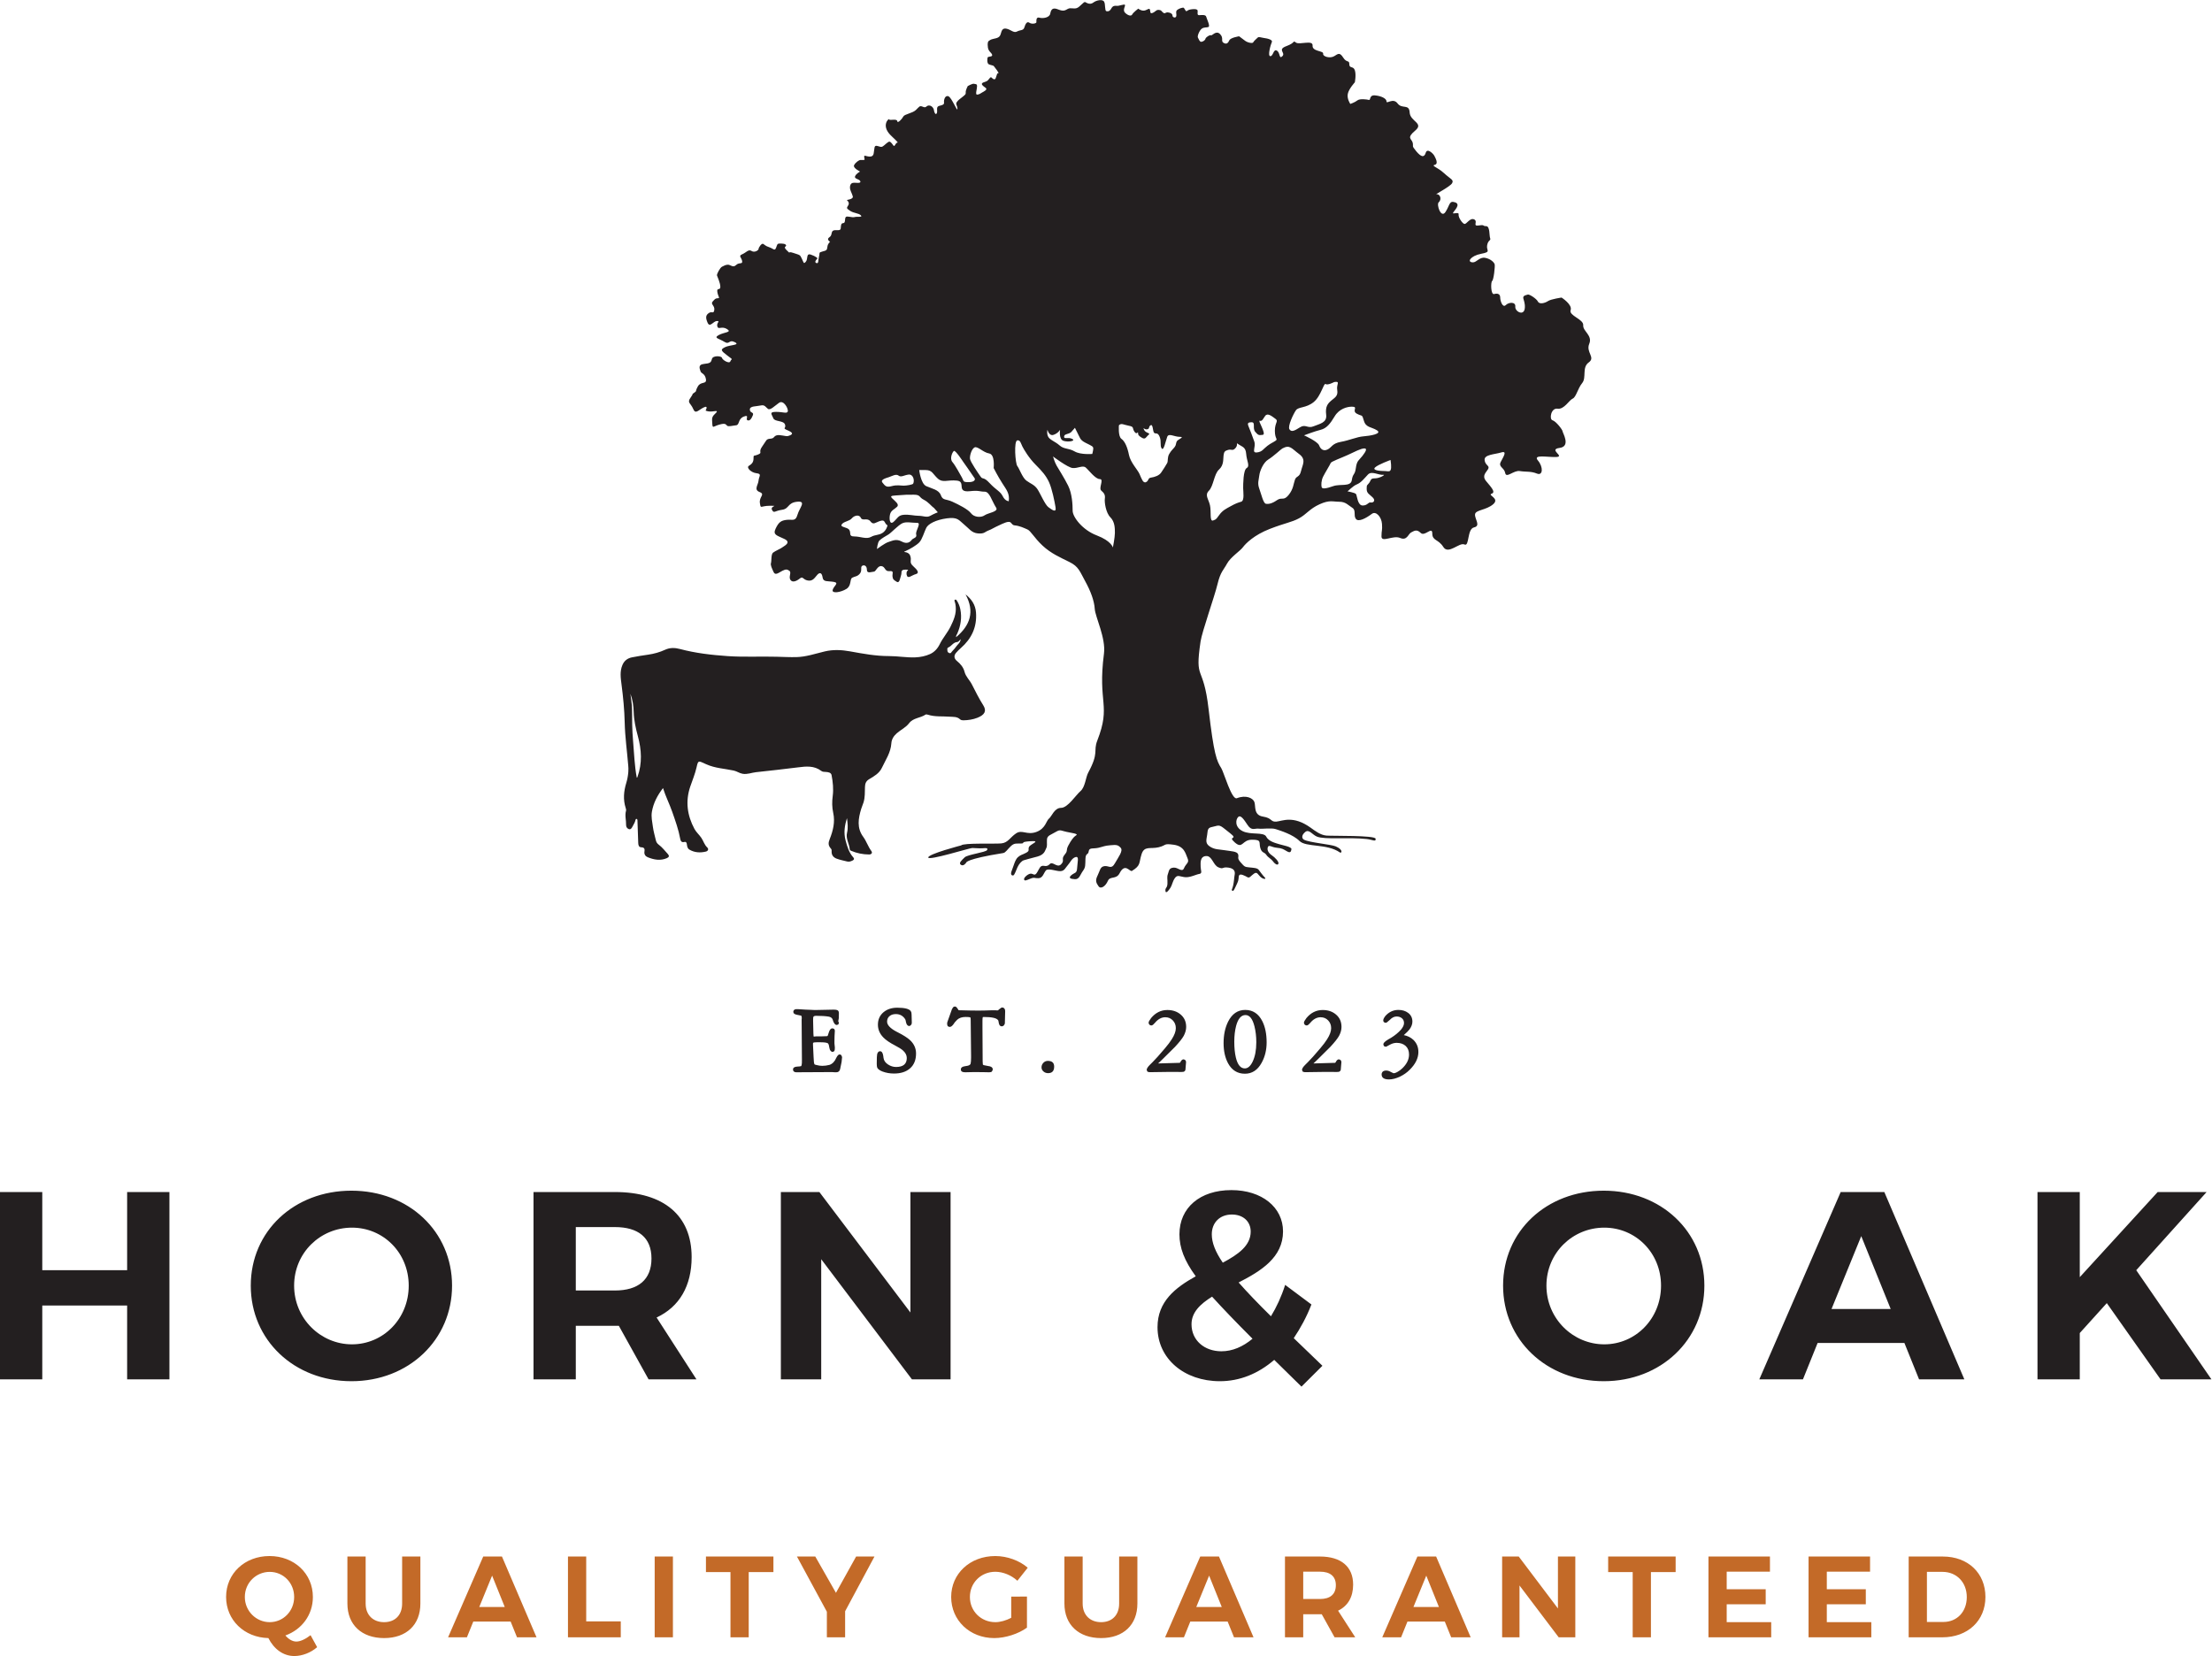
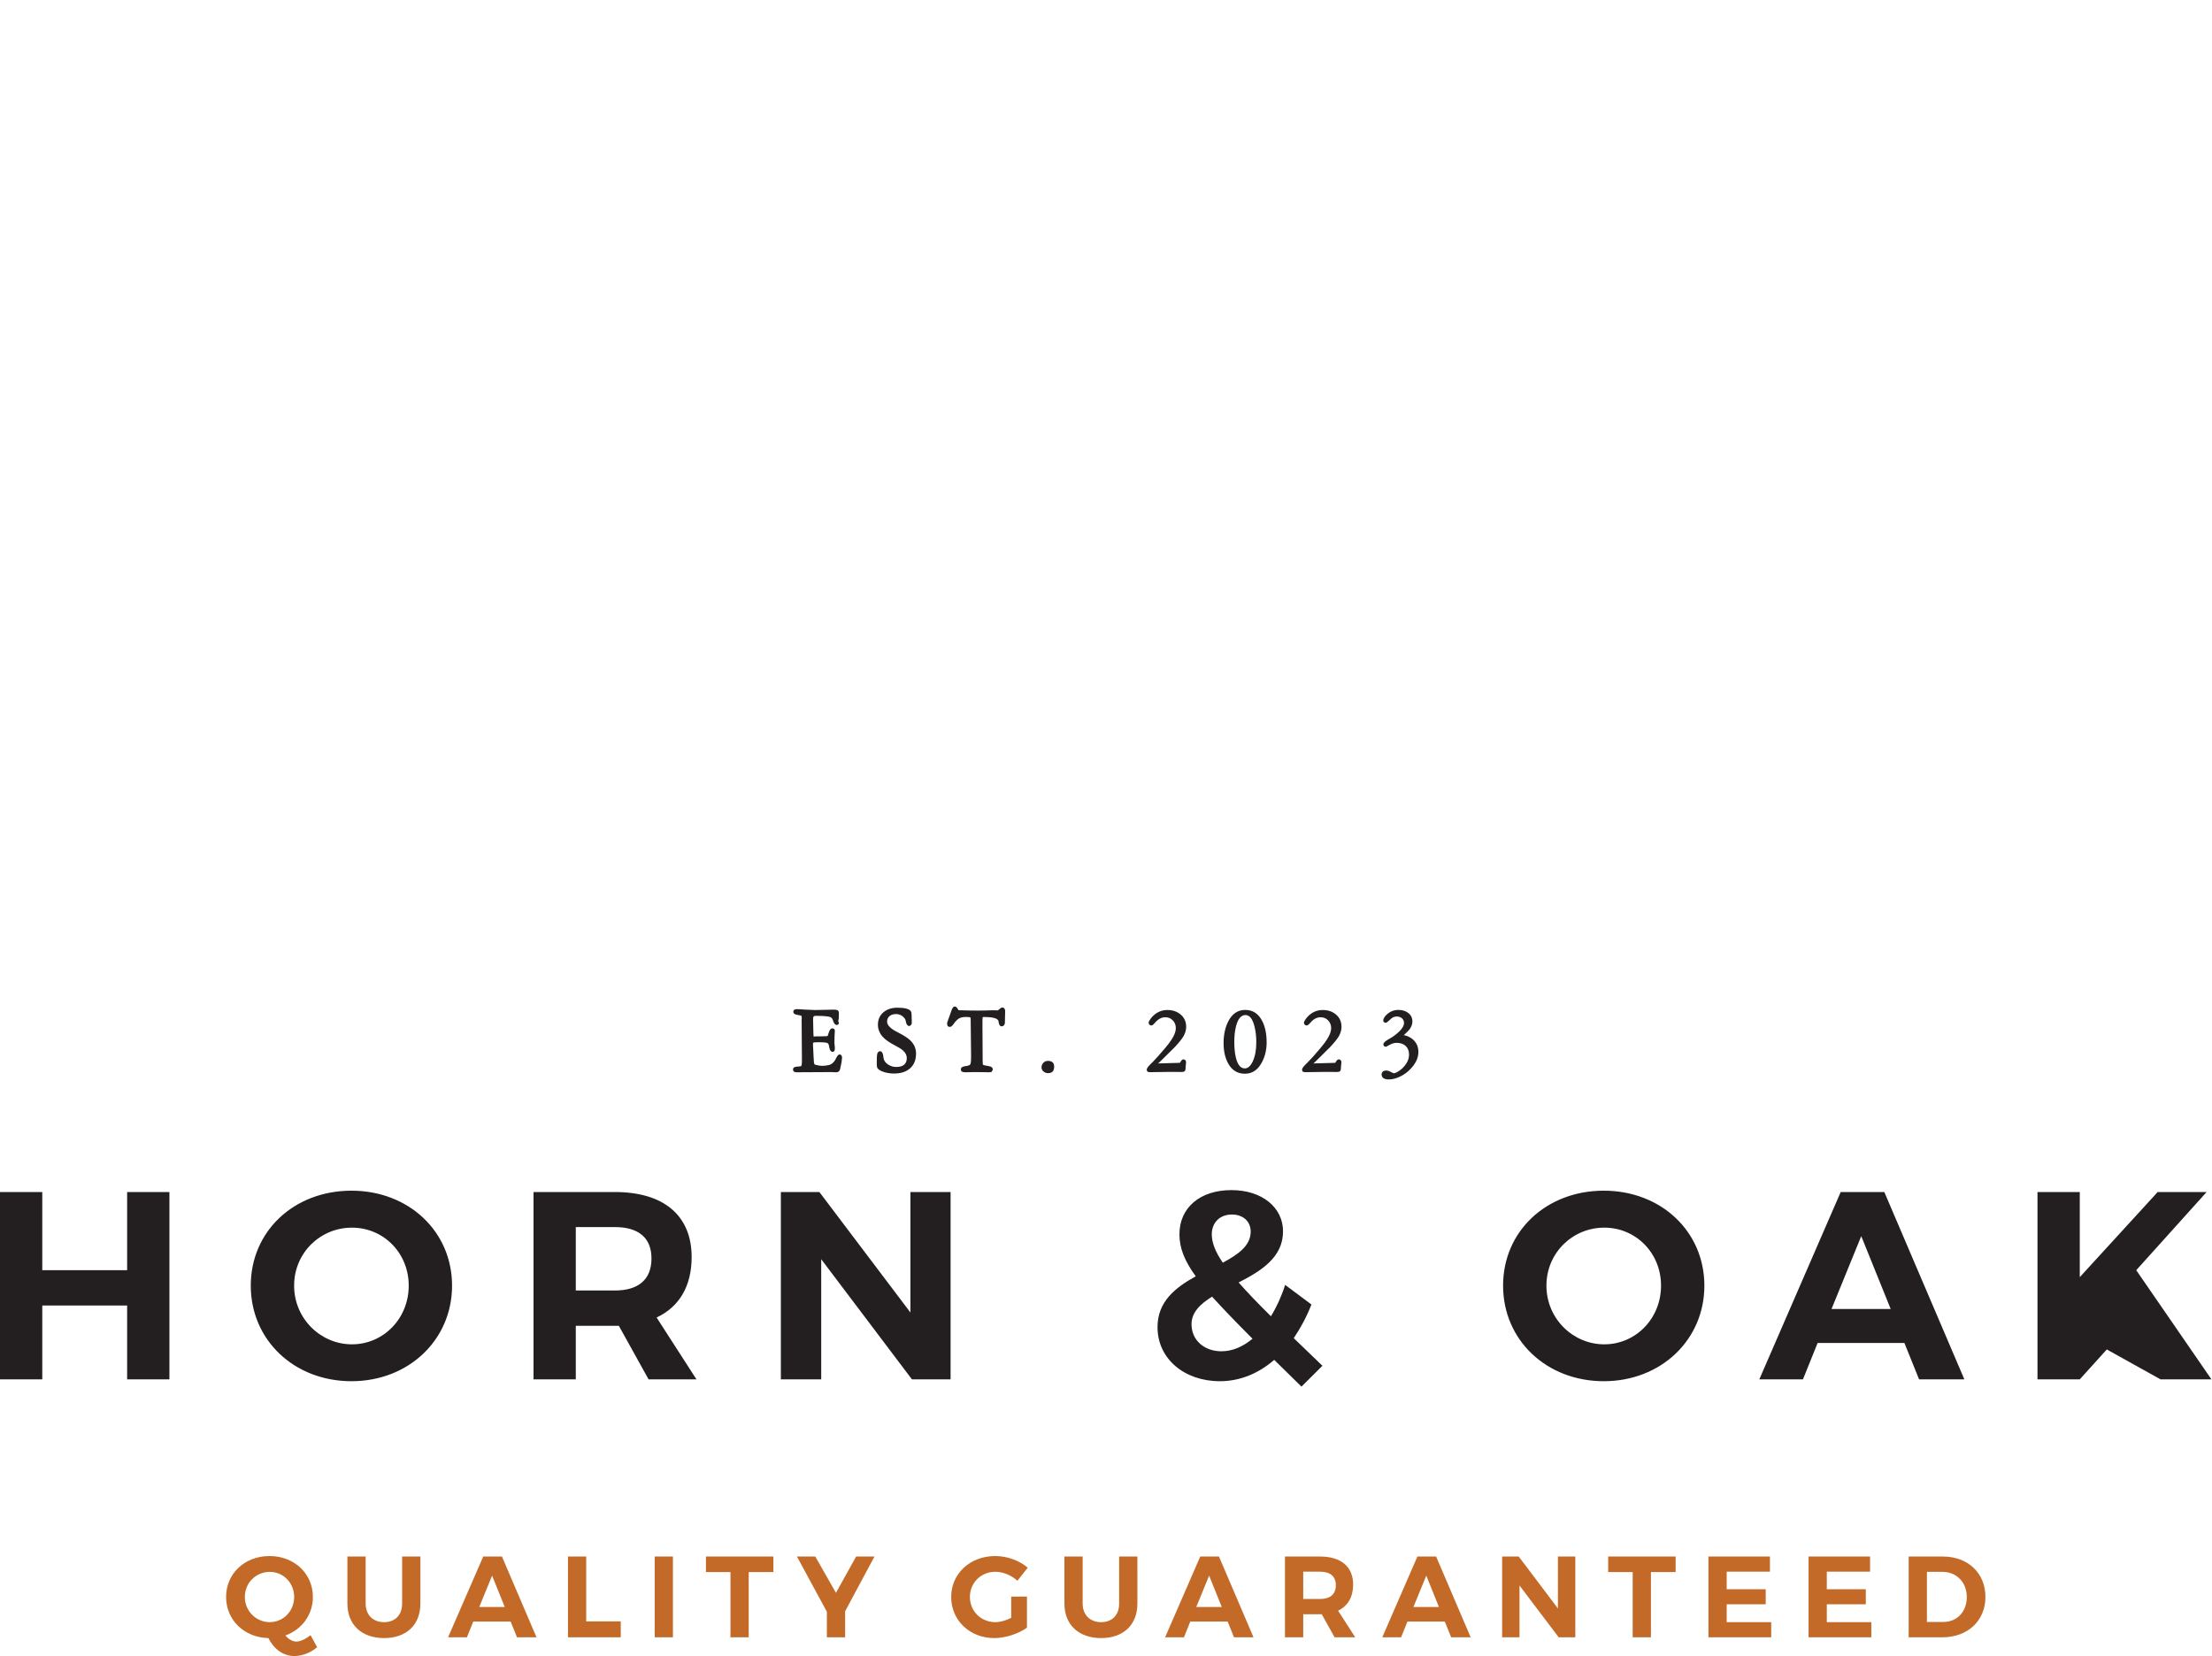
<svg xmlns="http://www.w3.org/2000/svg" id="svg1" width="357.93" height="268.025" viewBox="0 0 357.93 268.025">
  <defs id="defs1">
    <clipPath id="clipPath6">
      <path d="M 0,841.89 H 1190.551 V 0 H 0 Z" transform="translate(-330.093,-438.024)" id="path6" />
    </clipPath>
    <clipPath id="clipPath8">
      <path d="M 0,841.89 H 1190.551 V 0 H 0 Z" transform="translate(-300.001,-434.564)" id="path8" />
    </clipPath>
    <clipPath id="clipPath10">
      <path d="M 0,841.89 H 1190.551 V 0 H 0 Z" transform="translate(-381.588,-458.436)" id="path10" />
    </clipPath>
  </defs>
  <g id="layer-MC0" transform="translate(-284.668,-435.034)">
    <g id="g52">
-       <path id="path3" d="M 23.076,-0.001 V -22.747 H 17.943 v 9.492 H 7.642 v -9.492 H 2.509 V -0.001 H 7.642 V -8.966 H 17.943 v 8.965 z M 45.174,-22.912 c -6.961,0 -12.223,4.91 -12.223,11.531 0,6.598 5.262,11.602 12.223,11.602 6.949,0 12.211,-5.027 12.211,-11.602 0,-6.586 -5.262,-11.531 -12.211,-11.531 z m 0.059,4.488 c 3.809,0 6.891,3.047 6.891,7.043 0,4.008 -3.082,7.125 -6.891,7.125 -3.797,0 -7.02,-3.117 -7.02,-7.125 0,-3.996 3.188,-7.043 7.02,-7.043 z m 36.009,18.422 h 5.812 l -4.84,-7.512 c 2.766,-1.289 4.254,-3.832 4.254,-7.336 0,-5.039 -3.375,-7.898 -9.316,-7.898 h -9.879 v 22.746 h 5.133 V -6.505 H 77.632 Z M 72.406,-10.794 v -7.699 h 4.746 c 2.824,0 4.441,1.266 4.441,3.809 0,2.59 -1.617,3.891 -4.441,3.891 z M 117.901,-0.001 V -22.747 h -4.875 V -8.122 L 101.975,-22.747 h -4.676 v 22.746 h 4.898 V -14.591 l 11.016,14.59 z m 42.595,0.879 2.543,-2.531 -3.48,-3.352 c 0.809,-1.207 1.559,-2.566 2.145,-4.09 l -3.188,-2.379 c -0.457,1.43 -1.043,2.695 -1.723,3.809 -1.594,-1.57 -2.895,-2.93 -3.926,-4.102 2.73,-1.395 5.391,-3.047 5.391,-6.199 0,-2.93 -2.566,-5.016 -6.27,-5.016 -3.832,0 -6.305,2.156 -6.305,5.367 0,1.629 0.586,3.188 1.98,5.098 -2.473,1.371 -4.641,3.059 -4.641,6.176 0,3.832 3.246,6.562 7.57,6.562 2.402,0 4.641,-0.902 6.598,-2.59 z M 149.609,-17.615 c 0,-1.395 0.949,-2.402 2.438,-2.402 1.371,0 2.285,0.844 2.285,2.074 0,1.699 -1.5,2.766 -3.387,3.773 -0.914,-1.336 -1.336,-2.438 -1.336,-3.445 z m 1.172,14.203 c -2.074,0 -3.633,-1.336 -3.633,-3.281 0,-1.43 1.031,-2.438 2.496,-3.352 1.301,1.43 2.895,3.094 4.91,5.109 -1.172,0.973 -2.438,1.523 -3.773,1.523 z m 46.412,-19.5 c -6.961,0 -12.223,4.91 -12.223,11.531 0,6.598 5.262,11.602 12.223,11.602 6.949,0 12.211,-5.027 12.211,-11.602 0,-6.586 -5.262,-11.531 -12.211,-11.531 z m 0.059,4.488 c 3.809,0 6.891,3.047 6.891,7.043 0,4.008 -3.082,7.125 -6.891,7.125 -3.797,0 -7.02,-3.117 -7.02,-7.125 0,-3.996 3.188,-7.043 7.02,-7.043 z m 36.434,14.004 1.781,4.418 h 5.496 l -9.715,-22.746 h -5.297 l -9.879,22.746 h 5.297 l 1.781,-4.418 z m -1.664,-4.125 h -7.184 l 3.609,-8.848 z m 32.76,8.543 h 6.176 l -9.129,-13.254 8.543,-9.492 h -5.941 l -9.457,10.336 v -10.336 h -5.133 v 22.746 h 5.133 v -5.625 l 3.281,-3.633 z m 0,0" style="fill:#231f20;fill-opacity:1;fill-rule:nonzero;stroke:none" aria-label="HORN &amp; OAK" transform="matrix(1.333,0,0,1.333,281.322,658.283)" />
+       <path id="path3" d="M 23.076,-0.001 V -22.747 H 17.943 v 9.492 H 7.642 v -9.492 H 2.509 V -0.001 H 7.642 V -8.966 H 17.943 v 8.965 z M 45.174,-22.912 c -6.961,0 -12.223,4.91 -12.223,11.531 0,6.598 5.262,11.602 12.223,11.602 6.949,0 12.211,-5.027 12.211,-11.602 0,-6.586 -5.262,-11.531 -12.211,-11.531 z m 0.059,4.488 c 3.809,0 6.891,3.047 6.891,7.043 0,4.008 -3.082,7.125 -6.891,7.125 -3.797,0 -7.02,-3.117 -7.02,-7.125 0,-3.996 3.188,-7.043 7.02,-7.043 z m 36.009,18.422 h 5.812 l -4.84,-7.512 c 2.766,-1.289 4.254,-3.832 4.254,-7.336 0,-5.039 -3.375,-7.898 -9.316,-7.898 h -9.879 v 22.746 h 5.133 V -6.505 H 77.632 Z M 72.406,-10.794 v -7.699 h 4.746 c 2.824,0 4.441,1.266 4.441,3.809 0,2.59 -1.617,3.891 -4.441,3.891 z M 117.901,-0.001 V -22.747 h -4.875 V -8.122 L 101.975,-22.747 h -4.676 v 22.746 h 4.898 V -14.591 l 11.016,14.59 z m 42.595,0.879 2.543,-2.531 -3.48,-3.352 c 0.809,-1.207 1.559,-2.566 2.145,-4.09 l -3.188,-2.379 c -0.457,1.43 -1.043,2.695 -1.723,3.809 -1.594,-1.57 -2.895,-2.93 -3.926,-4.102 2.73,-1.395 5.391,-3.047 5.391,-6.199 0,-2.93 -2.566,-5.016 -6.27,-5.016 -3.832,0 -6.305,2.156 -6.305,5.367 0,1.629 0.586,3.188 1.98,5.098 -2.473,1.371 -4.641,3.059 -4.641,6.176 0,3.832 3.246,6.562 7.57,6.562 2.402,0 4.641,-0.902 6.598,-2.59 z M 149.609,-17.615 c 0,-1.395 0.949,-2.402 2.438,-2.402 1.371,0 2.285,0.844 2.285,2.074 0,1.699 -1.5,2.766 -3.387,3.773 -0.914,-1.336 -1.336,-2.438 -1.336,-3.445 z m 1.172,14.203 c -2.074,0 -3.633,-1.336 -3.633,-3.281 0,-1.43 1.031,-2.438 2.496,-3.352 1.301,1.43 2.895,3.094 4.91,5.109 -1.172,0.973 -2.438,1.523 -3.773,1.523 z m 46.412,-19.5 c -6.961,0 -12.223,4.91 -12.223,11.531 0,6.598 5.262,11.602 12.223,11.602 6.949,0 12.211,-5.027 12.211,-11.602 0,-6.586 -5.262,-11.531 -12.211,-11.531 z m 0.059,4.488 c 3.809,0 6.891,3.047 6.891,7.043 0,4.008 -3.082,7.125 -6.891,7.125 -3.797,0 -7.02,-3.117 -7.02,-7.125 0,-3.996 3.188,-7.043 7.02,-7.043 z m 36.434,14.004 1.781,4.418 h 5.496 l -9.715,-22.746 h -5.297 l -9.879,22.746 h 5.297 l 1.781,-4.418 z m -1.664,-4.125 h -7.184 l 3.609,-8.848 z m 32.76,8.543 h 6.176 l -9.129,-13.254 8.543,-9.492 h -5.941 l -9.457,10.336 v -10.336 h -5.133 v 22.746 h 5.133 l 3.281,-3.633 z m 0,0" style="fill:#231f20;fill-opacity:1;fill-rule:nonzero;stroke:none" aria-label="HORN &amp; OAK" transform="matrix(1.333,0,0,1.333,281.322,658.283)" />
      <path id="path4" d="m 6.01,-1.582 -0.059,0.586 -0.176,0.855 c -0.056,0.264 -0.211,0.398 -0.469,0.398 H 5.155 L 4.768,0.234 0.456,0.257 c -0.126,0 -0.211,-0.023 -0.258,-0.07 -0.094,-0.047 -0.141,-0.138 -0.141,-0.27 0,-0.217 0.176,-0.334 0.527,-0.352 0.217,-0.006 0.375,-0.026 0.469,-0.059 l 0.047,-0.141 c 0.029,-0.1 0.041,-0.308 0.035,-0.621 l -0.035,-4.91 c 0,-0.029 0.003,-0.053 0.012,-0.07 v -0.188 c 0,-0.029 -0.012,-0.082 -0.035,-0.152 L 1.03,-6.621 C 0.965,-6.645 0.813,-6.674 0.573,-6.715 0.251,-6.768 0.092,-6.885 0.092,-7.067 c 0,-0.258 0.188,-0.369 0.562,-0.34 l 0.949,0.059 c 0.108,0.009 0.316,0.018 0.621,0.023 L 2.717,-7.301 4.991,-7.348 c 0.211,0 0.354,0.021 0.434,0.059 0.132,0.056 0.199,0.176 0.199,0.363 l -0.012,0.621 c -0.009,0.103 -0.029,0.208 -0.059,0.316 -0.009,0.041 -0.012,0.07 -0.012,0.094 0,0.047 0.015,0.07 0.047,0.07 0,-0.062 0.006,-0.097 0.023,-0.105 l 0.012,0.164 c 0,0.079 -0.029,0.152 -0.082,0.223 l -0.176,0.059 c -0.164,0 -0.305,-0.144 -0.422,-0.434 -0.056,-0.211 -0.114,-0.34 -0.176,-0.387 -0.064,-0.094 -0.196,-0.158 -0.398,-0.199 -0.375,-0.062 -0.879,-0.094 -1.512,-0.094 -0.173,0 -0.281,0.041 -0.328,0.117 -0.023,0.041 -0.035,0.161 -0.035,0.363 v 0.152 l 0.035,1.512 0.023,0.352 0.047,0.023 0.223,-0.023 h 0.598 l 0.703,-0.023 c 0.07,0 0.117,-0.015 0.141,-0.047 0.015,-0.038 0.059,-0.167 0.129,-0.387 0.1,-0.343 0.246,-0.516 0.434,-0.516 0.085,0 0.164,0.029 0.234,0.082 0.053,0.079 0.076,0.152 0.07,0.223 l -0.035,0.633 -0.012,0.598 v 0.293 c 0,0.079 0.015,0.234 0.047,0.469 v 0.117 c 0,0.164 -0.021,0.275 -0.059,0.328 -0.018,0.041 -0.088,0.079 -0.211,0.117 -0.088,0 -0.164,-0.041 -0.234,-0.129 -0.088,-0.094 -0.141,-0.226 -0.164,-0.398 -0.032,-0.24 -0.079,-0.401 -0.141,-0.48 -0.079,-0.108 -0.381,-0.164 -0.902,-0.164 h -0.516 c -0.205,0 -0.34,0.021 -0.41,0.059 l -0.012,0.094 v 0.176 l 0.07,1.465 c 0.006,0.094 0.018,0.278 0.035,0.551 0.006,0.103 0.029,0.211 0.07,0.328 0.006,0.023 0.097,0.056 0.27,0.094 0.24,0.064 0.469,0.094 0.68,0.094 0.287,0 0.58,-0.038 0.879,-0.117 0.366,-0.132 0.639,-0.416 0.82,-0.855 0.141,-0.272 0.27,-0.41 0.387,-0.41 0.117,0 0.199,0.044 0.246,0.129 z m 8.979,-0.445 c 0,0.797 -0.252,1.406 -0.75,1.828 -0.469,0.404 -1.11,0.609 -1.922,0.609 -0.501,0 -0.97,-0.082 -1.406,-0.246 C 10.589,0.038 10.378,-0.112 10.279,-0.293 10.238,-0.41 10.22,-0.557 10.22,-0.739 v -0.082 c 0,-0.633 0.015,-1.002 0.047,-1.113 0.062,-0.24 0.179,-0.363 0.352,-0.363 0.202,0 0.331,0.185 0.387,0.551 l 0.035,0.258 c 0.038,0.322 0.226,0.592 0.562,0.809 0.305,0.196 0.624,0.293 0.961,0.293 0.867,0 1.301,-0.363 1.301,-1.09 0,-0.343 -0.164,-0.656 -0.492,-0.938 -0.188,-0.164 -0.501,-0.357 -0.938,-0.586 -0.633,-0.328 -1.107,-0.65 -1.418,-0.973 -0.439,-0.451 -0.656,-0.967 -0.656,-1.547 0,-0.639 0.234,-1.151 0.703,-1.535 0.437,-0.352 0.984,-0.527 1.641,-0.527 0.896,0 1.444,0.138 1.641,0.41 0.015,0.018 0.041,0.079 0.082,0.188 0.015,0.103 0.023,0.199 0.023,0.293 v 0.047 l 0.023,0.855 c 0.006,0.094 -0.012,0.182 -0.059,0.258 -0.064,0.094 -0.141,0.152 -0.234,0.176 -0.205,0 -0.34,-0.152 -0.41,-0.457 -0.023,-0.164 -0.056,-0.284 -0.094,-0.363 -0.267,-0.422 -0.645,-0.633 -1.137,-0.633 -0.305,0 -0.551,0.076 -0.738,0.223 -0.22,0.164 -0.328,0.396 -0.328,0.691 0,0.416 0.387,0.826 1.16,1.23 0.023,0.009 0.062,0.029 0.117,0.059 0.709,0.36 1.219,0.686 1.523,0.973 0.475,0.454 0.715,0.99 0.715,1.605 z m 10.816,-5.074 -0.035,1.406 c 0,0.079 -0.047,0.173 -0.141,0.281 -0.079,0.064 -0.158,0.094 -0.234,0.094 -0.182,0 -0.299,-0.12 -0.352,-0.363 0,-0.015 -0.018,-0.097 -0.047,-0.246 -0.009,-0.076 -0.029,-0.129 -0.059,-0.152 -0.182,-0.249 -0.759,-0.375 -1.734,-0.375 -0.056,0 -0.094,0.009 -0.117,0.023 -0.023,0.094 -0.035,0.24 -0.035,0.434 v 0.785 l 0.023,4.148 c 0,0.117 0.006,0.243 0.023,0.375 0.015,0.023 0.05,0.053 0.105,0.082 l 0.527,0.105 c 0.357,0.032 0.551,0.164 0.574,0.398 0,0.079 -0.041,0.17 -0.117,0.281 -0.056,0.053 -0.158,0.082 -0.305,0.082 h -0.082 L 23.298,0.246 H 22.876 L 22.56,0.234 h -0.551 l -1.031,0.023 c -0.182,0 -0.305,-0.021 -0.375,-0.059 -0.117,-0.047 -0.176,-0.146 -0.176,-0.293 0,-0.202 0.152,-0.328 0.457,-0.375 l 0.34,-0.059 c 0.108,-0.023 0.188,-0.05 0.234,-0.082 0.053,-0.015 0.105,-0.07 0.152,-0.164 0.038,-0.164 0.059,-0.41 0.059,-0.738 v -0.246 l -0.047,-4.359 c 0,-0.179 -0.021,-0.275 -0.059,-0.293 -0.064,-0.029 -0.255,-0.047 -0.574,-0.047 -0.422,0 -0.759,0.114 -1.008,0.34 -0.111,0.111 -0.208,0.217 -0.293,0.316 l -0.152,0.223 c -0.164,0.22 -0.313,0.328 -0.445,0.328 -0.094,0 -0.182,-0.029 -0.258,-0.094 -0.023,-0.038 -0.038,-0.076 -0.047,-0.117 -0.015,-0.038 -0.023,-0.094 -0.023,-0.164 v -0.059 l 0.023,-0.141 0.562,-1.582 0.117,-0.188 c 0.047,-0.085 0.135,-0.129 0.27,-0.129 0.094,0 0.202,0.103 0.328,0.305 l 0.094,0.141 c 0.023,0.009 0.097,0.012 0.223,0.012 h 0.152 l 0.973,0.023 1.066,0.012 0.797,-0.012 0.727,-0.023 h 0.574 l 0.152,0.012 0.141,-0.012 0.094,-0.129 c 0.047,0 0.073,-0.012 0.082,-0.035 0.117,-0.117 0.223,-0.176 0.316,-0.176 0.108,0 0.199,0.047 0.27,0.141 0.053,0.064 0.082,0.164 0.082,0.305 z m 5.95,6.668 c 0,0.53 -0.246,0.797 -0.738,0.797 -0.211,0 -0.393,-0.064 -0.539,-0.188 -0.173,-0.141 -0.258,-0.311 -0.258,-0.516 0,-0.211 0.073,-0.393 0.223,-0.551 0.146,-0.155 0.328,-0.234 0.539,-0.234 0.516,0 0.773,0.231 0.773,0.691 z M 47.779,-5.25 c 0,0.352 -0.1,0.712 -0.293,1.078 -0.182,0.328 -0.536,0.779 -1.066,1.348 -0.281,0.29 -0.75,0.756 -1.406,1.395 -0.07,0.079 -0.211,0.217 -0.422,0.41 l -0.305,0.281 -0.023,-0.082 h 0.293 l 2.449,-0.07 c 0.038,-0.023 0.082,-0.085 0.129,-0.188 0.1,-0.155 0.205,-0.234 0.316,-0.234 0.07,0 0.146,0.035 0.234,0.105 0.053,0.07 0.082,0.149 0.082,0.234 l -0.07,0.844 c 0,0.126 -0.047,0.217 -0.141,0.281 -0.047,0.047 -0.173,0.07 -0.375,0.07 h -0.094 L 46.548,0.211 H 45.834 L 43.314,0.246 c -0.023,0 -0.103,-0.021 -0.234,-0.059 l -0.094,-0.211 c 0,-0.164 0.135,-0.378 0.41,-0.645 l 0.316,-0.316 c 0.311,-0.305 0.809,-0.858 1.488,-1.664 0.357,-0.422 0.636,-0.788 0.832,-1.102 0.328,-0.516 0.492,-0.964 0.492,-1.348 0,-0.375 -0.123,-0.686 -0.363,-0.938 -0.243,-0.258 -0.548,-0.387 -0.914,-0.387 -0.478,0 -0.908,0.24 -1.289,0.715 l -0.035,0.023 c -0.135,0.173 -0.258,0.258 -0.375,0.258 -0.079,0 -0.158,-0.029 -0.234,-0.094 -0.064,-0.085 -0.094,-0.164 -0.094,-0.234 0,-0.076 0.029,-0.164 0.094,-0.258 l 0.211,-0.316 c 0.539,-0.647 1.195,-0.973 1.969,-0.973 0.647,0 1.184,0.182 1.605,0.539 0.451,0.375 0.68,0.879 0.68,1.512 z m 9.768,1.875 c 0,0.932 -0.205,1.758 -0.609,2.484 -0.486,0.885 -1.16,1.324 -2.027,1.324 -0.899,0 -1.579,-0.419 -2.039,-1.254 -0.369,-0.68 -0.551,-1.5 -0.551,-2.461 0,-0.999 0.182,-1.869 0.551,-2.613 0.475,-0.943 1.166,-1.418 2.074,-1.418 0.92,0 1.611,0.454 2.074,1.359 0.352,0.697 0.527,1.556 0.527,2.578 z m -1.254,0 c 0,-0.709 -0.076,-1.359 -0.223,-1.945 -0.229,-0.914 -0.592,-1.371 -1.09,-1.371 -0.524,0 -0.902,0.439 -1.137,1.312 -0.149,0.571 -0.223,1.213 -0.223,1.922 0,0.735 0.062,1.371 0.188,1.91 0.211,0.891 0.574,1.336 1.09,1.336 0.366,0 0.683,-0.272 0.949,-0.82 0.296,-0.615 0.445,-1.397 0.445,-2.344 z m 10.342,-1.875 c 0,0.352 -0.1,0.712 -0.293,1.078 -0.182,0.328 -0.536,0.779 -1.066,1.348 -0.281,0.29 -0.75,0.756 -1.406,1.395 -0.07,0.079 -0.211,0.217 -0.422,0.41 l -0.305,0.281 -0.023,-0.082 h 0.293 l 2.449,-0.07 c 0.038,-0.023 0.082,-0.085 0.129,-0.188 0.1,-0.155 0.205,-0.234 0.316,-0.234 0.07,0 0.146,0.035 0.234,0.105 0.053,0.07 0.082,0.149 0.082,0.234 l -0.07,0.844 c 0,0.126 -0.047,0.217 -0.141,0.281 -0.047,0.047 -0.173,0.07 -0.375,0.07 h -0.094 L 65.404,0.211 H 64.689 L 62.169,0.246 c -0.023,0 -0.103,-0.021 -0.234,-0.059 l -0.094,-0.211 c 0,-0.164 0.135,-0.378 0.41,-0.645 l 0.316,-0.316 c 0.311,-0.305 0.809,-0.858 1.488,-1.664 0.357,-0.422 0.636,-0.788 0.832,-1.102 0.328,-0.516 0.492,-0.964 0.492,-1.348 0,-0.375 -0.123,-0.686 -0.363,-0.938 -0.243,-0.258 -0.548,-0.387 -0.914,-0.387 -0.478,0 -0.908,0.24 -1.289,0.715 l -0.035,0.023 c -0.135,0.173 -0.258,0.258 -0.375,0.258 -0.079,0 -0.158,-0.029 -0.234,-0.094 -0.064,-0.085 -0.094,-0.164 -0.094,-0.234 0,-0.076 0.029,-0.164 0.094,-0.258 l 0.211,-0.316 c 0.539,-0.647 1.195,-0.973 1.969,-0.973 0.647,0 1.184,0.182 1.605,0.539 0.451,0.375 0.68,0.879 0.68,1.512 z m 9.334,3.035 c 0,0.759 -0.357,1.485 -1.066,2.18 -0.328,0.328 -0.712,0.598 -1.148,0.809 -0.486,0.234 -0.938,0.352 -1.359,0.352 -0.595,0 -0.891,-0.205 -0.891,-0.609 0,-0.135 0.05,-0.252 0.152,-0.352 0.1,-0.079 0.237,-0.117 0.41,-0.117 0.188,0 0.381,0.062 0.586,0.188 0.062,0.038 0.164,0.085 0.305,0.141 0.117,0 0.261,-0.047 0.434,-0.141 0.249,-0.141 0.451,-0.287 0.609,-0.445 0.554,-0.521 0.832,-1.084 0.832,-1.688 0,-0.445 -0.138,-0.791 -0.41,-1.043 -0.275,-0.249 -0.639,-0.375 -1.09,-0.375 -0.267,0 -0.533,0.07 -0.797,0.211 l -0.48,0.258 c -0.088,0 -0.17,-0.018 -0.246,-0.059 -0.064,-0.085 -0.094,-0.167 -0.094,-0.246 0,-0.146 0.188,-0.334 0.562,-0.562 l 0.387,-0.223 c 0.475,-0.296 0.87,-0.621 1.184,-0.973 0.249,-0.296 0.375,-0.565 0.375,-0.809 0,-0.249 -0.088,-0.445 -0.258,-0.586 -0.173,-0.141 -0.387,-0.211 -0.645,-0.211 -0.29,0 -0.568,0.141 -0.832,0.422 l -0.141,0.117 -0.176,0.152 c -0.047,0.047 -0.111,0.07 -0.188,0.07 -0.064,0 -0.138,-0.029 -0.223,-0.094 -0.041,-0.076 -0.059,-0.144 -0.059,-0.199 0,-0.094 0.038,-0.202 0.117,-0.328 0.076,-0.132 0.167,-0.246 0.27,-0.34 0.413,-0.398 0.896,-0.598 1.453,-0.598 0.469,0 0.858,0.117 1.172,0.352 0.352,0.258 0.527,0.615 0.527,1.066 0,0.313 -0.117,0.63 -0.352,0.949 -0.135,0.173 -0.363,0.404 -0.691,0.691 0.451,0.088 0.838,0.278 1.16,0.574 0.404,0.393 0.609,0.879 0.609,1.465 z m 0,0" style="fill:#231f20;fill-opacity:1;fill-rule:nonzero;stroke:none" aria-label="EST. 2023" transform="matrix(1.333,0,0,1.333,412.916,608.235)" />
-       <path id="path5" d="m 0,0 c -0.138,-0.119 -0.271,-0.332 -0.416,-0.341 -0.492,-0.028 -0.688,-0.49 -1.075,-0.655 -0.204,-0.087 -0.126,-0.261 -0.123,-0.408 0.003,-0.15 0.105,-0.23 0.232,-0.278 0.191,-0.07 0.241,0.097 0.329,0.2 0.149,0.174 0.323,0.329 0.447,0.518 C -0.399,-0.647 -0.039,-0.437 0,0 m -39.323,-16.811 c 0.076,0.01 0.078,0.074 0.096,0.125 0.579,1.629 0.484,3.266 0.04,4.901 -0.262,0.967 -0.48,1.932 -0.509,2.947 -0.021,0.746 -0.129,1.503 -0.4,2.215 0.06,-0.626 0.196,-1.249 0.197,-1.872 0.002,-1.287 0.012,-2.574 0.125,-3.854 0.132,-1.489 0.17,-2.988 0.451,-4.462 m -1.035,1.449 c -0.141,1.745 -0.391,3.48 -0.431,5.236 -0.035,1.546 -0.186,3.087 -0.385,4.623 -0.102,0.791 -0.228,1.593 0.112,2.38 0.229,0.531 0.628,0.815 1.16,0.922 0.647,0.131 1.302,0.228 1.955,0.324 0.716,0.105 1.406,0.294 2.063,0.597 0.594,0.275 1.201,0.253 1.813,0.089 1.895,-0.505 3.827,-0.725 5.782,-0.86 1.985,-0.136 3.968,-0.023 5.95,-0.077 0.79,-0.021 1.576,-0.061 2.369,-0.045 1.198,0.025 2.311,0.415 3.45,0.687 1.033,0.247 2.061,0.196 3.081,0.012 1.568,-0.284 3.126,-0.576 4.736,-0.573 1.059,0.002 2.117,-0.199 3.184,-0.157 0.624,0.025 1.242,0.15 1.797,0.401 0.511,0.231 0.909,0.654 1.17,1.188 0.373,0.763 0.953,1.403 1.327,2.169 0.368,0.755 0.7,1.515 0.62,2.388 -0.02,0.216 -0.049,0.427 -0.127,0.63 -0.031,0.081 -0.062,0.176 0.041,0.224 0.097,0.045 0.168,-0.026 0.214,-0.098 0.212,-0.33 0.358,-0.69 0.433,-1.074 C 0.158,2.602 -0.004,1.623 -0.419,0.677 -0.475,0.549 -0.584,0.44 -0.563,0.244 1.164,1.687 1.718,3.363 0.588,5.441 1.329,4.853 1.787,4.176 1.856,3.235 1.985,1.47 1.318,0.071 0.02,-1.07 c -0.206,-0.181 -0.402,-0.367 -0.579,-0.577 -0.303,-0.358 -0.253,-0.706 0.105,-1 0.423,-0.348 0.778,-0.753 0.918,-1.312 0.148,-0.588 0.618,-0.995 0.885,-1.519 0.443,-0.867 0.876,-1.736 1.398,-2.564 0.421,-0.67 0.17,-1.146 -0.723,-1.497 -0.535,-0.21 -1.11,-0.296 -1.689,-0.308 -0.148,-0.003 -0.305,0.018 -0.408,0.116 -0.376,0.357 -0.838,0.289 -1.296,0.325 -0.87,0.068 -1.757,-0.036 -2.609,0.238 -0.092,0.029 -0.229,0.057 -0.295,0.012 -0.623,-0.426 -1.49,-0.382 -1.991,-1.042 -0.399,-0.526 -1.013,-0.796 -1.498,-1.224 -0.376,-0.331 -0.627,-0.73 -0.658,-1.221 -0.071,-1.12 -0.702,-2.02 -1.155,-2.984 -0.303,-0.644 -0.936,-1.015 -1.528,-1.362 -0.4,-0.235 -0.507,-0.542 -0.519,-0.948 -0.019,-0.631 0.015,-1.265 -0.176,-1.882 -0.086,-0.275 -0.209,-0.538 -0.29,-0.807 -0.345,-1.147 -0.541,-2.291 0.252,-3.368 0.392,-0.532 0.585,-1.181 0.984,-1.718 0.187,-0.251 -0.013,-0.427 -0.266,-0.426 -0.754,0.004 -1.485,0.15 -2.182,0.446 -0.081,0.035 -0.167,0.089 -0.173,0.178 -0.044,0.684 -0.507,1.288 -0.323,2.028 0.142,0.568 0.067,1.168 -0.011,1.756 -0.285,-0.884 -0.416,-1.772 -0.17,-2.703 0.2,-0.753 0.417,-1.486 0.956,-2.08 0.13,-0.144 0.065,-0.269 -0.089,-0.347 -0.207,-0.104 -0.425,-0.191 -0.663,-0.131 -0.432,0.107 -0.874,0.194 -1.29,0.347 -0.386,0.143 -0.634,0.437 -0.608,0.888 0.007,0.116 0.012,0.22 -0.078,0.32 -0.362,0.403 -0.337,0.708 -0.147,1.185 0.4,1.006 0.66,2.058 0.422,3.146 -0.153,0.699 -0.158,1.366 -0.063,2.081 0.11,0.829 0.018,1.692 -0.14,2.524 -0.06,0.319 -0.422,0.369 -0.706,0.384 -0.192,0.01 -0.385,0.006 -0.535,0.121 -0.876,0.665 -1.85,0.565 -2.853,0.433 -1.694,-0.221 -3.394,-0.395 -5.092,-0.585 -0.535,-0.06 -1.037,-0.289 -1.609,-0.192 -0.396,0.066 -0.695,0.309 -1.082,0.391 -1.107,0.237 -2.261,0.281 -3.313,0.756 -0.066,0.029 -0.133,0.055 -0.198,0.086 -0.797,0.379 -0.813,0.383 -1.003,-0.459 -0.182,-0.803 -0.502,-1.557 -0.765,-2.332 -0.605,-1.783 -0.368,-3.506 0.513,-5.141 0.214,-0.398 0.584,-0.708 0.839,-1.088 0.252,-0.377 0.363,-0.834 0.715,-1.165 0.211,-0.199 0.076,-0.435 -0.169,-0.494 -0.69,-0.166 -1.371,-0.131 -2.001,0.239 -0.238,0.14 -0.275,0.395 -0.307,0.637 -0.027,0.198 -0.08,0.345 -0.321,0.286 -0.34,-0.083 -0.441,0.142 -0.488,0.397 -0.205,1.119 -0.589,2.186 -0.963,3.255 -0.34,0.974 -0.811,1.898 -1.125,2.896 -0.666,-0.871 -1.161,-1.792 -1.348,-2.869 -0.109,-0.629 0.041,-1.23 0.12,-1.836 0.072,-0.552 0.235,-1.092 0.361,-1.636 0.05,-0.216 0.153,-0.388 0.342,-0.527 0.431,-0.317 0.751,-0.748 1.112,-1.138 0.199,-0.214 0.159,-0.38 -0.108,-0.498 -0.798,-0.352 -1.58,-0.198 -2.339,0.109 -0.269,0.108 -0.45,0.347 -0.391,0.695 0.048,0.283 0.004,0.5 -0.381,0.509 -0.309,0.007 -0.367,0.267 -0.375,0.533 -0.025,0.817 -0.056,1.633 -0.085,2.449 -0.004,0.101 -0.003,0.202 -0.01,0.302 -0.004,0.073 -0.022,0.152 -0.107,0.163 -0.095,0.011 -0.118,-0.08 -0.132,-0.143 -0.06,-0.289 -0.226,-0.524 -0.357,-0.779 -0.099,-0.196 -0.219,-0.388 -0.433,-0.322 -0.197,0.061 -0.357,0.252 -0.349,0.497 0.018,0.58 -0.174,1.158 -0.008,1.741 0.029,0.101 -0.009,0.23 -0.043,0.337 -0.329,1.022 -0.234,2.032 0.073,3.038 0.13,0.427 0.206,0.854 0.247,1.307 0.028,0.315 0.009,0.585 -0.007,0.781" style="fill:#231f20;fill-opacity:1;fill-rule:nonzero;stroke:none" transform="matrix(1.333,0,0,-1.333,440.124,538.488)" clip-path="url(#clipPath6)" />
-       <path id="path7" d="M 0,0 C -0.012,0 -0.027,-0.005 -0.034,0.001 -0.043,0.008 -0.045,0.024 -0.05,0.036 -0.03,0.037 -0.011,0.037 0.008,0.038 0.006,0.025 0.003,0.013 0,0" style="fill:#231f20;fill-opacity:1;fill-rule:nonzero;stroke:none" transform="matrix(1.333,0,0,-1.333,400.002,543.101)" clip-path="url(#clipPath8)" />
-       <path id="path9" d="M 0,0 C -0.488,0 -1.588,0.061 -1.221,0.427 -0.855,0.794 0.672,1.343 0.672,1.343 0.916,-0.366 0.488,0 0,0 m -1.221,-0.885 c -0.58,0 -0.458,-0.214 -0.702,-0.55 -0.245,-0.336 -0.306,-0.183 -0.306,-0.733 0,-0.549 0.336,-0.641 0.733,-1.038 0.397,-0.397 0.061,-0.671 -0.244,-0.61 -0.306,0.061 -0.367,-0.367 -0.977,-0.367 -0.611,0 -0.672,1.16 -0.794,1.374 -0.122,0.214 -1.16,0.336 -1.038,0.367 0.122,0.03 0.61,0.61 1.13,0.824 0.519,0.214 0.885,0.702 1.343,1.191 0.458,0.488 1.286,-0.098 1.893,-0.031 0.275,0.031 -0.458,-0.427 -1.038,-0.427 m -5.068,-0.947 c -0.855,-0.305 -1.344,-0.366 -1.405,-0.122 -0.061,0.244 -0.061,0.794 0.183,1.282 0.245,0.489 0.855,1.466 0.916,1.649 0.061,0.183 1.283,0.611 2.076,0.977 0.794,0.366 1.584,0.794 2.015,0.794 0.367,0 0.184,-0.367 -0.244,-0.916 -0.427,-0.55 -0.671,-0.55 -0.794,-1.466 -0.122,-0.916 -0.366,-0.61 -0.488,-1.465 -0.122,-0.855 -1.405,-0.428 -2.259,-0.733 m -1.71,4.946 c -0.183,0.489 -1.832,1.222 -1.832,1.222 0,0 1.282,0.488 2.015,0.671 0.733,0.183 1.16,0.733 1.71,1.649 0.549,0.916 1.526,1.16 2.076,1.16 0.855,0 -0.061,-0.488 0.611,-0.855 0.671,-0.366 0.61,0 0.854,-0.855 C -2.32,5.251 -1.649,5.374 -0.977,4.946 -0.305,4.519 -1.832,4.274 -2.626,4.213 -3.419,4.152 -4.335,3.725 -5.373,3.542 -6.412,3.358 -6.473,2.87 -6.961,2.626 c -0.489,-0.245 -0.855,0 -1.038,0.488 m -2.321,2.198 c -0.671,-0.427 -1.038,-0.61 -1.282,-0.244 -0.244,0.367 0.489,1.893 0.794,2.321 0.305,0.427 1.221,0.244 2.137,0.977 0.916,0.732 1.221,2.381 1.466,2.198 0.244,-0.183 1.038,0.244 1.038,0.244 0.794,0.122 0.244,-0.244 0.366,-0.977 C -5.679,9.098 -6.106,8.915 -6.534,8.549 -6.961,8.182 -7.266,7.816 -7.144,6.839 -7.022,5.862 -7.938,5.74 -8.671,5.435 -9.404,5.129 -9.648,5.74 -10.32,5.312 M -10.197,0 c -0.184,-0.794 -0.55,-0.55 -0.733,-1.038 -0.183,-0.489 -0.183,-1.16 -0.794,-1.893 -0.611,-0.733 -0.794,-0.183 -1.404,-0.611 -0.611,-0.427 -1.039,-0.488 -1.344,-0.427 -0.305,0.061 -0.549,1.16 -0.794,1.832 -0.244,0.672 -0.061,1.038 0,1.587 0.061,0.55 0.489,1.588 1.099,1.954 0.611,0.367 1.54,1.253 1.71,1.344 0.916,0.488 1.099,0 2.015,-0.672 0.916,-0.672 0.428,-1.282 0.245,-2.076 m -5.679,3.603 c -0.244,0.671 -0.489,1.343 -0.672,1.771 -0.183,0.427 -0.122,0.549 0.366,0.549 0.489,0 0.062,-0.733 0.428,-1.16 0.366,-0.427 0.427,-0.427 0.916,-0.366 0.488,0.061 -0.672,1.831 -0.367,1.709 0.306,-0.122 0.462,0.358 0.672,0.611 0.305,0.366 0.794,-0.061 1.221,-0.367 0.428,-0.305 -0.061,-0.427 -0.061,-1.465 0,-1.038 0.428,-0.977 0.061,-1.221 -0.366,-0.245 -0.488,-0.245 -0.977,-0.611 -0.488,-0.366 -0.61,-0.733 -1.282,-0.794 -0.672,-0.061 -0.061,0.672 -0.305,1.344 m -0.916,-3.237 c -0.428,-0.244 -0.428,-2.015 -0.428,-2.442 0,-0.428 0.184,-1.527 -0.244,-1.649 -0.427,-0.122 -0.733,-0.244 -1.282,-0.549 -0.55,-0.306 -0.977,-0.489 -1.405,-1.099 -0.427,-0.611 -0.427,-0.489 -0.671,-0.611 -0.518,-0.259 -0.245,1.038 -0.428,1.832 -0.183,0.794 -0.671,1.221 -0.122,1.771 0.55,0.549 0.611,2.015 1.221,2.564 0.611,0.55 0.489,1.283 0.55,1.71 0.061,0.427 0.122,0.55 0.55,0.672 0.427,0.122 0.549,-0.184 0.915,0.244 0.367,0.427 -0.061,0.733 0.367,0.427 0.427,-0.305 0.855,-0.305 0.916,-1.16 0.061,-0.855 0.488,-1.465 0.061,-1.71 m -8.488,3.237 c -0.122,-0.245 -0.061,-0.428 -0.244,-0.672 -0.183,-0.244 -0.428,-0.427 -0.672,-0.855 -0.244,-0.427 -0.122,-0.855 -0.244,-1.099 -0.122,-0.244 -0.489,-0.794 -0.733,-1.16 -0.244,-0.367 -0.794,-0.55 -1.221,-0.611 -0.427,-0.061 -0.244,-0.366 -0.611,-0.549 -0.366,-0.184 -0.549,0.427 -0.793,0.977 -0.245,0.549 -1.1,1.404 -1.283,2.32 -0.183,0.916 -0.488,1.649 -0.916,1.954 -0.427,0.305 -0.305,1.649 -0.305,1.649 0.305,0.305 0.55,0.061 1.221,-0.061 0.672,-0.122 0.367,-0.306 0.672,-0.733 0.305,-0.427 0.427,0.122 0.427,-0.122 0,-0.244 0.061,-0.367 0.489,-0.611 0.427,-0.244 0.488,0.122 0.794,0.367 0.305,0.244 -0.367,0.183 -0.55,0.61 -0.183,0.428 0,0 0.366,0.061 0.367,0.061 0.123,0.306 0.428,0.489 0.305,0.183 0.244,-0.733 0.427,-0.916 0.183,-0.183 0.428,0.122 0.672,-0.489 0.244,-0.61 0,-1.038 0.244,-1.404 0.245,-0.367 0.489,0.916 0.672,1.404 0.183,0.489 0.855,0 1.526,0 0.672,0 -0.244,-0.305 -0.366,-0.549 m -7.755,-12.884 c 0,0 -0.183,0.793 -1.954,1.465 -1.771,0.672 -2.931,2.259 -2.931,2.992 0,0.733 -0.061,2.076 -0.549,3.053 -0.489,0.977 -1.161,2.015 -1.405,2.443 -0.244,0.427 -0.427,1.099 -0.427,1.099 0,0 1.771,-1.344 2.381,-1.405 0.611,-0.061 1.221,0.367 1.588,0.061 0.366,-0.305 1.16,-1.404 1.71,-1.404 0.549,0 -0.184,-1.099 0.183,-1.404 0.366,-0.306 0.488,-0.55 0.427,-0.977 -0.061,-0.428 0.122,-1.71 0.672,-2.26 0.549,-0.549 0.549,-1.343 0.549,-1.893 0,-0.549 -0.244,-1.77 -0.244,-1.77 m -7.816,4.885 c -0.427,0.305 -0.977,1.648 -1.343,2.198 -0.367,0.549 -0.855,0.671 -1.344,1.038 -0.488,0.366 -0.854,1.465 -1.099,1.771 -0.244,0.305 -0.438,3.041 0,3.114 0.367,0.061 0.428,-0.367 0.611,-0.733 0.183,-0.366 0.794,-1.404 1.588,-2.198 0.793,-0.794 1.282,-1.344 1.648,-2.137 0.367,-0.794 0.672,-2.321 0.794,-3.053 0.122,-0.733 -0.427,-0.306 -0.855,0 m -0.122,9.403 c 0,0 0.183,-0.794 0.733,-0.61 0.549,0.183 0.794,0.61 0.794,0.61 0,0 -0.184,-1.16 0.427,-1.343 0.611,-0.183 1.527,0 1.038,0.244 -0.488,0.244 -0.977,-0.061 -0.977,0.244 0,0.306 0.305,0.306 0.611,0.428 0.305,0.122 0.305,0.244 0.549,0.488 0.245,0.244 0.061,0.306 0.428,-0.366 0.366,-0.672 0.305,-0.916 1.038,-1.283 0.733,-0.366 0.916,-0.427 0.916,-0.671 0,-0.244 -0.122,-0.672 -0.122,-0.672 0,0 -1.405,-0.122 -2.138,0.305 -0.732,0.428 -1.282,0.245 -1.831,0.733 -0.55,0.489 -1.222,0.672 -1.405,1.099 -0.183,0.428 -0.061,0.794 -0.061,0.794 m -4.702,-8.671 c 0,0 -0.427,0 -0.732,0.611 -0.306,0.611 -0.794,0.733 -1.588,1.588 -0.794,0.854 -0.794,0.366 -1.099,0.793 -0.306,0.428 -1.221,1.771 -1.282,2.138 -0.062,0.366 0.183,1.221 0.549,1.404 0.366,0.183 1.038,-0.611 1.771,-0.733 0.733,-0.122 0.549,-1.771 0.549,-1.771 0,0 0.489,-0.977 1.038,-1.831 0.55,-0.855 0.916,-1.283 0.794,-2.199 m -2.931,-1.709 c -0.427,-0.306 -1.282,-0.245 -1.648,0.244 -0.367,0.488 -1.466,1.038 -2.26,1.404 -0.794,0.367 -1.16,0.122 -1.404,0.794 -0.244,0.672 -1.099,0.794 -1.771,1.099 -0.672,0.305 -0.855,1.954 -0.855,1.954 h 0.794 c 0.794,0 0.855,-0.488 1.465,-1.038 0.611,-0.549 1.161,-0.122 2.321,-0.244 1.16,-0.122 -0.16,-1.477 1.588,-1.282 1.099,0.122 1.16,-0.062 1.77,-0.062 0.611,0 0.81,-1.002 1.405,-1.954 0.305,-0.488 -0.977,-0.61 -1.405,-0.915 M -55.2,-5.434 c -0.428,-0.245 -0.855,0 -1.405,0 -0.549,0 -1.16,0.183 -1.832,0.122 -0.671,-0.061 -0.733,-0.428 -1.221,-0.855 -0.489,-0.428 -0.55,0.427 -0.427,0.916 0.122,0.488 0.549,0.61 0.854,0.916 0.306,0.305 -0.244,0.671 -0.61,1.038 -0.367,0.366 0.244,0.305 0.916,0.366 0.671,0.061 0.855,0.061 1.709,0.061 0.855,0 0.611,-0.305 1.222,-0.61 0.61,-0.306 0.916,-0.794 1.221,-0.978 l 0.488,-0.549 c 0,0 -0.488,-0.183 -0.915,-0.427 m -1.71,-2.26 c 0.122,-0.427 -0.367,-0.427 -0.55,-0.671 -0.183,-0.245 -0.549,-0.55 -1.221,-0.184 -0.672,0.367 -1.16,0.061 -1.588,-0.061 -0.427,-0.122 -1.404,-0.855 -1.404,-0.855 0,0 0.061,0.794 0.305,1.038 0.244,0.245 0.794,0.55 1.099,0.733 0.306,0.183 1.161,1.099 1.649,1.344 0.489,0.244 1.097,0.061 1.832,0.061 0.549,0 -0.244,-0.977 -0.122,-1.405 m -5.496,-0.305 c -0.549,-0.305 -1.282,0.061 -2.015,0.061 -0.733,0 -0.366,0.427 -0.611,0.794 -0.244,0.366 -1.16,0.305 -0.915,0.671 0.244,0.367 0.915,0.367 1.221,0.733 0.305,0.367 0.916,0.489 1.099,0.061 0.183,-0.427 0.794,0.061 1.16,-0.427 0.366,-0.489 0.611,-0.122 1.221,0.061 0.611,0.183 0.428,-0.305 0.855,-0.55 0,0 -0.122,-0.61 -0.61,-0.916 -0.489,-0.305 -0.855,-0.183 -1.405,-0.488 m 2.198,7.266 c 0.367,0.122 0.855,0.428 1.161,0.183 0.305,-0.244 0.671,0.062 1.221,0.123 0.549,0.061 0.748,-0.702 0.549,-1.1 -0.061,-0.122 -0.793,-0.244 -1.16,-0.244 -0.366,0 -0.794,0.122 -1.465,-0.061 -0.672,-0.183 -0.794,0.061 -1.099,0.428 -0.306,0.366 0.427,0.549 0.793,0.671 m 7.877,3.176 c 0.184,0.122 1.1,-1.283 1.1,-1.283 0,0 0.991,-1.395 1.404,-2.015 0.122,-0.183 0,-0.488 -0.733,-0.488 -0.733,0 -0.549,0.122 -0.794,0.549 -0.244,0.428 -0.793,1.466 -1.16,1.893 -0.366,0.428 0,1.221 0.183,1.344 m 77.122,13.006 c 0.428,1.038 -0.793,1.526 -0.732,2.259 0.061,0.733 -1.771,1.16 -1.527,1.832 0.244,0.672 -1.099,1.527 -1.099,1.527 0,0 -1.282,-0.184 -1.649,-0.428 -0.366,-0.244 -1.038,-0.427 -1.221,-0.061 -0.183,0.366 -1.033,0.899 -1.221,0.855 -1.038,-0.244 -0.306,-0.489 -0.367,-1.588 -0.061,-1.099 -1.221,-0.488 -1.16,0.122 0.061,0.611 -0.794,0.55 -1.16,0.184 -0.366,-0.367 -0.672,0.488 -0.672,0.916 0,0.427 -0.305,0.549 -0.732,0.427 -0.428,-0.122 -0.428,1.466 -0.245,1.588 0.184,0.122 0.367,1.77 0.306,2.015 -0.061,0.244 -0.489,0.671 -1.161,0.794 -0.671,0.122 -1.038,-0.55 -1.465,-0.55 -0.815,0 -0.305,0.794 0.977,1.038 1.282,0.244 0.611,0.366 0.733,1.038 0.122,0.672 0.488,0.55 0.366,0.855 -0.122,0.305 0,1.465 -0.488,1.465 -0.489,0 -0.102,0.204 -0.896,0.082 -0.794,-0.122 -0.061,0.488 -0.55,0.733 -0.488,0.244 -0.915,-0.55 -1.16,-0.55 -0.244,0 -0.794,0.794 -0.733,1.16 0.062,0.367 -0.793,-0.04 -0.671,0.204 0.122,0.244 0.977,1.017 0.244,1.262 -0.733,0.244 -0.611,-0.306 -1.16,-1.16 -0.55,-0.855 -1.124,0.897 -0.835,1.16 0.448,0.407 0.122,1.058 -0.264,0.977 -0.299,-0.063 1.648,0.916 1.893,1.343 0.244,0.428 -0.183,0.489 -0.977,1.221 -0.794,0.733 -1.608,0.896 -1.12,1.018 0.489,0.122 0.061,0.855 -0.061,1.099 -0.122,0.244 -0.855,0.977 -1.038,0.367 -0.183,-0.611 -0.549,-0.55 -1.16,0.183 -0.611,0.733 -0.305,0.549 -0.428,1.038 -0.122,0.488 -0.793,0.549 0.306,1.465 1.099,0.916 -0.611,1.099 -0.672,2.199 -0.061,1.099 -0.916,0.366 -1.465,1.099 -0.55,0.732 -1.344,-0.122 -1.344,0.244 0,0.366 -0.671,0.672 -1.404,0.733 -0.733,0.061 -0.489,-0.611 -0.733,-0.55 -0.244,0.061 -1.099,0.183 -1.404,-0.061 -0.306,-0.244 -0.855,-0.427 -0.855,-0.427 0,0 -0.428,0.61 -0.306,1.221 0.122,0.611 0.855,1.404 0.855,1.404 0,0 0.183,0.916 0,1.466 -0.183,0.549 -0.671,0.183 -0.671,0.733 0,0.549 -0.306,0.122 -0.733,0.793 -0.428,0.672 -0.611,0.489 -1.099,0.184 -0.489,-0.306 -1.405,-0.062 -1.344,0.305 0.061,0.366 -1.343,0.244 -1.282,0.977 0.061,0.733 -1.588,0.061 -2.015,0.366 -0.427,0.306 0,0 -1.16,-0.427 -1.16,-0.428 -0.061,-0.794 -0.489,-1.221 -0.427,-0.428 -0.244,0.427 -0.671,0.671 -0.428,0.245 -0.428,-0.671 -0.794,-0.671 -0.367,0 0.061,1.465 0.183,1.709 0.122,0.245 -0.366,0.428 -1.069,0.519 -0.249,0.033 -0.519,0.153 -0.641,0.031 -0.122,-0.122 -0.488,-0.428 -0.549,-0.58 -0.061,-0.153 -0.641,-0.061 -0.977,0.183 -0.336,0.244 -0.733,0.55 -0.733,0.55 0,0 -1.038,-0.153 -1.191,-0.489 -0.152,-0.336 -0.336,-0.519 -0.702,-0.305 -0.366,0.213 0.061,0.58 -0.428,1.068 -0.488,0.489 -0.976,-0.244 -1.099,-0.152 -0.122,0.091 -0.641,-0.245 -0.671,-0.428 -0.031,-0.183 -0.336,-0.366 -0.519,-0.366 -0.184,0 -0.306,0.336 -0.397,0.519 -0.092,0.183 0.183,0.855 0.458,1.068 0.275,0.214 0.58,0.123 0.824,0.214 0.244,0.092 -0.214,1.008 -0.275,1.252 -0.061,0.244 -0.488,0.214 -0.824,0.183 -0.336,-0.03 -0.183,0.336 -0.214,0.55 -0.03,0.213 -0.458,0.213 -0.824,0.152 -0.366,-0.061 -0.366,-0.152 -0.519,-0.213 -0.153,-0.061 -0.244,0.458 -0.428,0.427 -0.183,-0.03 -0.458,-0.091 -0.702,-0.275 -0.244,-0.183 -0.061,-0.488 -0.122,-0.763 -0.061,-0.275 -0.458,-0.153 -0.458,0.061 0,0.214 -0.214,0.366 -0.549,0.397 -0.336,0.031 -0.336,-0.214 -0.581,-0.031 -0.244,0.184 -0.183,0.306 -0.519,0.336 -0.335,0.031 -0.397,-0.213 -0.763,-0.366 -0.366,-0.153 -0.244,0.214 -0.336,0.427 -0.091,0.214 -0.397,-0.152 -0.763,-0.152 -0.366,0 -0.641,0.244 -0.641,0.244 0,0 -0.611,-0.458 -0.733,-0.702 -0.122,-0.244 -0.488,-0.153 -0.855,0.183 -0.366,0.336 0.061,0.855 -0.03,0.977 -0.092,0.122 -0.733,-0.153 -0.977,-0.122 -0.245,0.03 -0.489,0.03 -0.672,-0.305 -0.183,-0.336 -0.397,-0.397 -0.611,-0.336 -0.213,0.061 -0.091,0.855 -0.274,1.16 -0.184,0.305 -0.916,0.183 -1.313,-0.122 -0.397,-0.306 -0.794,-0.031 -0.977,0.061 -0.183,0.091 -0.641,-0.611 -1.038,-0.733 -0.397,-0.122 -0.733,0.092 -1.069,-0.092 -0.336,-0.183 -0.519,-0.335 -1.191,-0.061 -0.671,0.275 -0.855,-0.03 -0.946,-0.519 -0.092,-0.488 -0.886,-0.61 -1.313,-0.488 -0.427,0.122 -0.366,-0.397 -0.366,-0.55 0,-0.152 -0.55,-0.274 -0.855,-0.061 -0.305,0.214 -0.489,-0.183 -0.611,-0.58 -0.122,-0.397 -0.488,-0.275 -0.885,-0.488 -0.397,-0.214 -0.733,0.213 -1.252,0.335 -0.519,0.123 -0.611,-0.213 -0.733,-0.641 -0.122,-0.427 -0.427,-0.488 -0.855,-0.58 -0.427,-0.091 -0.458,-0.183 -0.61,-0.275 -0.153,-0.091 -0.153,-0.763 0,-1.068 0.152,-0.305 0.366,-0.367 0.427,-0.611 0.061,-0.244 -0.427,-0.183 -0.519,-0.275 -0.091,-0.091 -0.122,-0.732 0.092,-0.854 0.213,-0.123 0.549,-0.123 0.641,-0.245 0.092,-0.122 0.733,-0.916 0.519,-0.855 -0.214,0.062 -0.214,-0.702 -0.427,-0.732 -0.214,-0.031 -0.336,0.213 -0.428,0.244 -0.092,0.03 -0.153,-0.092 -0.366,-0.336 -0.214,-0.244 -0.519,-0.214 -0.703,-0.366 -0.183,-0.153 0.092,-0.367 0.397,-0.58 0.306,-0.214 -0.244,-0.458 -0.397,-0.55 -0.152,-0.092 -0.396,-0.275 -0.641,-0.275 -0.244,0 0,0.672 0,1.008 0,0.336 -0.183,0.244 -0.366,0.305 -0.183,0.061 -0.763,-0.275 -0.763,-0.275 0,0 -0.275,-0.519 -0.245,-0.763 0.031,-0.244 -0.091,-0.305 -0.427,-0.58 -0.336,-0.275 -0.427,-0.305 -0.641,-0.58 -0.214,-0.275 0.061,-0.428 0.061,-0.855 0,-0.427 -0.698,1.404 -1.099,1.542 -0.443,0.153 -0.565,-0.519 -0.529,-0.758 0.062,-0.421 -0.672,-0.306 -0.794,-0.55 -0.122,-0.244 0.03,-0.519 -0.092,-0.763 -0.122,-0.244 -0.305,0.091 -0.336,0.366 -0.03,0.275 -0.305,0.611 -0.641,0.58 -0.336,-0.03 -0.275,-0.336 -0.702,-0.152 -0.428,0.183 -0.428,0 -0.855,-0.397 -0.427,-0.397 -1.374,-0.489 -1.527,-0.794 -0.152,-0.305 -0.702,-0.885 -0.732,-0.55 -0.031,0.336 -0.977,0.031 -0.977,0.214 0,0.183 -0.998,-0.672 0.102,-1.852 0.285,-0.307 1.109,-1.008 0.895,-0.977 -0.214,0.03 -0.315,-0.55 -0.468,-0.367 -0.153,0.184 -0.305,0.458 -0.489,0.489 -0.183,0.03 -0.61,-0.458 -0.824,-0.58 -0.214,-0.122 -0.275,-0.031 -0.672,0.061 -0.396,0.092 -0.305,-0.244 -0.427,-0.916 -0.122,-0.672 -0.977,-0.244 -1.099,-0.275 -0.122,-0.03 0,-0.366 0,-0.458 0,-0.091 -0.366,-0.061 -0.519,-0.061 -0.153,0 -0.611,-0.305 -0.763,-0.641 -0.153,-0.336 0.732,-0.763 0.732,-0.763 0,0 -0.488,-0.245 -0.61,-0.58 -0.122,-0.336 0.549,-0.306 0.641,-0.611 0.091,-0.305 -0.58,-0.122 -0.916,-0.183 -0.336,-0.061 -0.397,-0.519 -0.305,-0.825 0.091,-0.305 0.213,-0.488 0.305,-0.824 0.091,-0.336 -0.733,-0.427 -0.733,-0.427 0,0 0.397,-0.306 0.183,-0.641 -0.213,-0.336 -0.244,-0.367 0.214,-0.672 0.458,-0.305 1.038,-0.275 1.313,-0.55 0.275,-0.274 -0.458,-0.122 -0.763,-0.213 -0.306,-0.092 -0.916,0.183 -1.069,0 -0.153,-0.184 0,-0.733 -0.305,-0.733 -0.306,0 -0.275,-0.367 -0.306,-0.641 -0.03,-0.275 -0.366,-0.214 -0.549,-0.214 -0.183,0 -0.489,0.03 -0.55,-0.366 -0.061,-0.397 -0.213,-0.428 -0.356,-0.56 -0.257,-0.238 0.163,-0.489 0.163,-0.489 0,0 -0.285,-0.203 -0.326,-0.61 -0.04,-0.407 -0.122,-0.448 -0.61,-0.57 -0.489,-0.122 -0.285,-0.163 -0.407,-0.611 -0.123,-0.448 -0.011,-0.906 -0.336,-0.783 -0.326,0.122 0.163,0.569 0.163,0.569 0,0 -0.204,0.245 -0.815,0.448 -0.61,0.204 -0.325,-0.529 -0.61,-0.855 -0.285,-0.325 -0.245,-0.122 -0.489,0.367 -0.244,0.488 -0.163,0.407 -1.018,0.692 -0.854,0.285 -0.203,-0.244 -0.773,0.285 -0.57,0.529 -0.041,0.448 -0.122,0.651 -0.081,0.204 -0.448,0.204 -0.774,0.204 -0.325,0 -0.284,-0.123 -0.447,-0.53 -0.163,-0.407 -0.326,-0.081 -0.814,0.082 -0.489,0.163 -0.53,0.285 -0.733,0.407 -0.204,0.122 -0.57,-0.448 -0.57,-0.611 0,-0.163 -0.489,-0.488 -0.855,-0.244 -0.366,0.244 -0.651,-0.203 -1.14,-0.407 -0.488,-0.204 -0.081,-0.366 0,-0.814 0.082,-0.448 -0.366,-0.122 -0.733,-0.489 -0.366,-0.366 -0.692,0.041 -0.977,0.041 -0.285,0 -0.488,-0.122 -0.732,-0.244 -0.245,-0.122 -0.652,-0.896 -0.611,-1.059 0.041,-0.162 0.407,-0.895 0.407,-1.384 0,-0.488 -0.448,-0.04 -0.366,-0.61 0.081,-0.57 0.366,-0.774 0.081,-0.774 -0.285,0 -0.366,-0.081 -0.651,-0.407 -0.285,-0.326 0.285,-0.488 0.203,-1.018 -0.081,-0.529 -0.285,-0.122 -0.651,-0.366 -0.366,-0.244 -0.448,-0.529 -0.163,-1.181 0.285,-0.651 0.692,0.204 1.14,0.204 0.448,0 -0.081,-0.204 0.041,-0.651 0.122,-0.448 0.529,0.081 1.18,-0.326 0.652,-0.407 -0.366,-0.366 -1.017,-0.733 -0.652,-0.366 0.04,-0.407 0.692,-0.814 0.651,-0.407 0.529,0.326 1.262,-0.041 0.732,-0.366 -0.611,-0.325 -1.181,-0.61 -0.57,-0.285 -0.529,-0.407 0.285,-1.018 0.814,-0.611 0.489,-0.326 0.366,-0.692 -0.122,-0.366 -0.977,0.163 -1.017,0.407 -0.041,0.244 -1.099,0.326 -1.222,-0.122 -0.122,-0.448 -0.203,-0.529 -0.977,-0.611 -0.773,-0.081 -0.488,-0.61 -0.407,-0.895 0.082,-0.285 0.53,-0.244 0.652,-0.937 0.122,-0.692 -0.611,-0.244 -0.977,-0.895 -0.367,-0.651 -0.082,-0.529 -0.448,-0.774 -0.367,-0.244 0,0 -0.448,-0.61 -0.448,-0.611 0.041,-0.652 0.326,-1.344 0.285,-0.692 0.61,-0.162 1.262,0.163 0.651,0.326 0.244,-0.366 0.244,-0.366 0,0 0.326,-0.204 1.058,-0.081 0.733,0.122 -0.04,-0.367 -0.162,-0.611 -0.123,-0.244 -0.123,-0.244 -0.082,-0.896 0.041,-0.651 0.122,-0.325 0.855,-0.122 0.733,0.204 0.773,0.041 0.936,-0.122 0.163,-0.163 0.652,0 1.099,0.041 0.448,0.04 0.204,0.773 0.937,1.058 0.732,0.285 0.163,-0.326 0.447,-0.448 0.285,-0.122 0.489,0.204 0.652,0.611 0.163,0.407 -0.367,0.244 -0.367,0.692 0,0.448 0.774,0.366 1.303,0.489 0.529,0.122 0.611,-0.204 0.896,-0.408 0.285,-0.203 0.773,0.326 1.343,0.733 0.57,0.407 1.181,-0.773 1.059,-1.058 -0.123,-0.285 -0.53,-0.041 -1.425,-0.041 -0.896,0 -0.489,-0.326 -0.326,-0.773 0.163,-0.448 1.262,-0.245 1.425,-0.774 0.163,-0.529 -0.448,-0.366 0.407,-0.733 0.855,-0.366 0.244,-0.569 -0.041,-0.651 -0.285,-0.081 -0.977,0.204 -1.384,0.082 -0.407,-0.123 -0.244,-0.367 -0.773,-0.408 -0.53,-0.04 -0.448,-0.203 -0.977,-0.936 -0.53,-0.733 0.081,-0.733 -0.489,-0.977 -0.57,-0.244 -0.57,0 -0.57,-0.488 0,-0.489 -0.244,-0.692 -0.57,-0.896 -0.325,-0.204 0.245,-0.814 0.937,-0.896 0.692,-0.081 0.285,-0.366 0.244,-0.895 -0.041,-0.529 -0.611,-1.099 0.122,-1.384 0.733,-0.285 -0.081,-0.57 0.041,-1.344 0.122,-0.773 0.04,-0.325 1.221,-0.325 1.18,0 0,0 0.244,-0.489 0.244,-0.488 0.326,-0.122 1.221,0 0.896,0.122 0.652,0.855 1.832,0.977 1.181,0.122 0.285,-0.733 0.041,-1.587 -0.244,-0.855 -0.611,-0.53 -1.303,-0.611 -0.692,-0.081 -0.977,-0.285 -1.343,-1.058 -0.366,-0.774 0.122,-0.815 1.058,-1.262 0.937,-0.448 -0.122,-0.896 -0.244,-1.018 -0.122,-0.122 -0.895,-0.448 -1.14,-0.651 -0.244,-0.204 -0.162,-1.018 -0.244,-1.262 -0.081,-0.245 0.122,-0.652 0.326,-1.1 0.203,-0.447 0.651,-0.04 1.058,0.163 0.407,0.204 0.57,0.204 0.855,0 0.285,-0.203 -0.122,-0.732 0.122,-1.099 0.244,-0.366 0.733,-0.163 1.14,0.163 0.407,0.326 0.326,-0.122 0.977,-0.244 0.651,-0.122 0.896,0.448 1.181,0.733 0.284,0.284 0.529,0.203 0.61,-0.367 0.082,-0.57 0.611,-0.407 1.344,-0.529 0.732,-0.122 0,-0.489 -0.123,-0.977 -0.122,-0.489 1.018,-0.285 1.669,0.122 0.652,0.407 0.367,1.181 0.713,1.364 0.328,0.174 0.61,0.122 0.916,0.488 0.305,0.367 0.061,0.733 0.244,0.916 0.183,0.183 0.611,0.122 0.611,-0.427 0,-0.55 0.61,-0.244 0.855,-0.244 0.244,0 0.427,0.732 0.915,0.671 0.489,-0.061 0.367,-0.671 0.977,-0.61 0.611,0.061 0.306,-0.306 0.367,-0.672 0.061,-0.366 0.122,-0.366 0.488,-0.611 0.367,-0.244 0.428,0.428 0.55,0.794 0.122,0.366 -0.122,0.672 0.549,0.672 0.672,0 0,0 0.123,-0.611 0.122,-0.61 0.61,-0.061 1.099,0.061 0.488,0.122 0.244,0.489 -0.306,0.977 -0.549,0.489 -0.122,0.672 -0.366,1.283 -0.244,0.61 -1.099,0.305 -0.55,0.549 0.55,0.244 1.283,0.672 1.649,1.038 0.367,0.367 0.611,1.282 0.855,1.771 0.244,0.489 1.16,0.977 2.504,1.16 1.343,0.183 1.465,-0.244 2.076,-0.733 0.61,-0.488 0.916,-1.038 1.709,-1.099 0.794,-0.061 0.794,0.183 1.283,0.367 0.488,0.183 0.305,0.183 1.648,0.794 1.344,0.61 0.916,-0.123 1.527,-0.184 0.611,-0.061 1.099,-0.305 1.527,-0.488 0.427,-0.183 0.793,-0.977 1.831,-1.954 1.038,-0.977 2.199,-1.466 3.298,-2.015 1.099,-0.55 1.221,-1.099 1.893,-2.321 0.671,-1.221 1.099,-2.381 1.16,-3.358 0.061,-0.977 1.365,-3.549 1.119,-5.435 -0.793,-6.106 0.896,-6.172 -0.814,-10.568 -0.509,-1.31 0.245,-1.401 -1.099,-3.884 -0.306,-0.566 -0.366,-1.75 -0.936,-2.239 -0.57,-0.488 -1.547,-2.035 -2.361,-2.035 -0.814,0 -1.14,-1.059 -1.466,-1.303 -0.325,-0.244 -0.407,-1.221 -1.547,-1.628 -1.139,-0.407 -1.709,0.325 -2.442,-0.163 -0.733,-0.489 -0.977,-1.14 -1.791,-1.221 -0.814,-0.082 -4.56,0.082 -4.885,-0.244 0,0 -3.99,-1.038 -3.99,-1.465 0,-0.428 5.007,1.15 5.343,1.15 0.336,0 0.825,-0.062 1.252,-0.032 0.427,0.031 0.672,0.061 0.55,-0.213 -0.123,-0.275 -2.382,-0.549 -2.718,-0.885 -0.336,-0.336 -0.794,-0.702 -0.458,-0.916 0.336,-0.214 0.641,0.275 0.641,0.275 0,0 -0.091,0.427 4.489,1.159 0.298,0.048 0.519,0.458 0.946,0.855 0.428,0.397 0.702,0.275 1.252,0.306 0.549,0.03 -0.275,0.183 1.099,0.275 1.374,0.092 0.031,-0.336 -0.153,-0.672 -0.183,-0.336 0.153,-0.458 -0.366,-0.733 -0.519,-0.275 -0.611,-0.214 -0.977,-0.519 -0.366,-0.305 -0.55,-1.13 -0.763,-1.649 -0.214,-0.519 0.03,-0.61 0.183,-0.58 0.153,0.031 0.336,0.611 0.519,1.008 0.183,0.396 0.488,0.732 0.733,0.824 0.244,0.092 0.793,0.214 1.679,0.458 0.885,0.244 0.916,0.733 1.068,1.007 0.153,0.275 0.061,0.581 0.092,1.069 0.031,0.488 0.458,0.55 1.069,0.916 0.61,0.366 0.58,0.122 1.648,-0.061 1.069,-0.183 0.977,-0.275 0.764,-0.397 -0.214,-0.122 -0.55,-0.55 -0.886,-1.191 -0.336,-0.641 0,-0.58 -0.458,-1.129 -0.458,-0.55 0.061,-0.671 -0.427,-1.16 -0.489,-0.488 -1.008,0.427 -1.374,0.03 -0.367,-0.397 -0.702,-0.153 -0.916,-0.214 -0.214,-0.061 -0.244,-0.122 -0.58,-0.733 -0.336,-0.61 -0.489,-0.183 -0.824,-0.213 -0.336,-0.031 -0.855,-0.489 -0.794,-0.702 0.061,-0.214 0.244,-0.123 0.763,0.091 0.519,0.214 0.488,0.031 1.008,0.061 0.518,0.031 0.61,0.641 0.885,0.947 0.275,0.305 1.282,-0.123 1.771,-0.092 0.488,0.031 0.58,0.397 0.885,0.733 0.305,0.336 0.489,0.855 0.947,0.977 0.458,0.122 0.213,-0.611 0.183,-1.313 -0.031,-0.702 -0.306,-0.55 -0.702,-0.885 -0.397,-0.336 -0.123,-0.458 0.427,-0.489 0.55,-0.03 0.641,0.55 0.977,1.008 0.336,0.458 0.275,0.703 0.305,1.466 0.031,0.763 0.336,0.427 0.397,0.915 0.061,0.488 0.55,0.275 1.191,0.427 0.641,0.153 0.702,0.245 1.435,0.306 0.733,0.061 0.916,0.061 1.252,-0.306 0.336,-0.366 -0.275,-1.129 -0.703,-1.892 -0.427,-0.764 -0.702,-0.275 -1.251,-0.336 -0.55,-0.061 -0.55,-0.55 -0.855,-1.16 -0.306,-0.611 -0.153,-0.886 0.122,-1.283 0.275,-0.397 0.855,0 1.13,0.641 0.274,0.642 1.02,0.137 1.435,0.948 0.671,1.312 1.23,0.112 1.496,0.274 1.099,0.672 0.824,0.947 1.16,2.015 0.336,1.069 1.068,0.61 2.076,0.854 1.007,0.245 0.519,0.489 1.832,0.306 1.313,-0.183 1.435,-1.099 1.679,-1.649 0.244,-0.549 -0.183,-0.61 -0.427,-1.19 -0.245,-0.58 -0.733,0.122 -1.283,0.06 -0.549,-0.061 -0.519,-0.335 -0.671,-0.763 -0.153,-0.427 -0.031,-0.61 -0.061,-1.191 -0.031,-0.58 -0.275,-0.427 -0.245,-0.854 0.031,-0.428 0.397,0.03 0.611,0.366 0.214,0.336 0.244,0.763 0.549,1.191 0.306,0.427 0.611,0.153 1.222,0.092 0.61,-0.061 1.343,0.335 1.74,0.396 0.397,0.061 0.153,0.458 0.153,0.855 0,0.397 -0.123,1.253 0.641,1.314 0.763,0.061 0.855,-1.1 1.526,-1.375 0.672,-0.275 0.397,0.092 1.222,-0.031 0.824,-0.122 0.793,-0.61 0.732,-0.915 -0.061,-0.306 -0.061,-0.764 -0.183,-1.283 -0.122,-0.519 -0.244,-0.488 -0.091,-0.61 0.152,-0.123 0.305,0.305 0.58,0.885 0.274,0.58 0.122,0.702 0.244,0.977 0.122,0.275 0.733,-0.061 1.007,-0.214 0.275,-0.152 0.397,0.153 0.794,0.428 0.397,0.274 0.458,-0.092 0.794,-0.397 0.336,-0.305 0.763,-0.305 0.519,-0.061 -0.244,0.244 -0.549,0.671 -0.733,0.916 -0.183,0.244 -0.61,0.244 -1.16,0.305 -0.549,0.061 -0.549,0.061 -1.038,0.611 -0.488,0.549 -0.183,0.61 -0.305,0.977 -0.122,0.366 -0.855,0.366 -1.588,0.488 -0.733,0.122 -1.282,0.061 -1.893,0.489 -0.61,0.427 -0.305,0.916 -0.244,1.648 0.061,0.733 0.366,0.611 0.977,0.794 0.611,0.183 0.672,0 1.771,-0.855 1.099,-0.855 -0.397,-0.274 0.58,-1.129 0.977,-0.855 0.855,0.336 2.076,0.336 1.221,0 0.824,-0.306 1.008,-0.978 0.183,-0.671 0.488,-0.488 0.732,-0.854 0.244,-0.367 0.519,-0.397 0.886,-0.886 0.11,-0.146 0.458,-0.458 0.58,-0.214 0.122,0.245 -0.428,0.794 -0.794,1.039 -0.366,0.244 -0.611,0.61 -0.489,0.976 0.123,0.367 0.428,0 1.1,-0.061 0.671,-0.061 0.793,-0.183 1.221,-0.427 0.427,-0.244 0.488,-0.061 0.549,0.244 0.061,0.306 -1.099,0.489 -1.465,0.611 -0.366,0.122 -1.282,0.305 -1.588,0.916 -0.305,0.61 -1.893,0.183 -2.87,0.672 -0.977,0.488 -0.855,1.404 -0.549,1.709 0.305,0.306 0.671,-0.244 1.16,-0.977 0.488,-0.732 0.855,-0.366 1.343,-0.427 0.489,-0.061 1.527,0.122 2.076,-0.061 0.55,-0.183 2.077,-0.641 2.87,-1.434 0.794,-0.794 3.349,-0.296 4.906,-1.395 0.199,-0.141 0.473,0.31 -0.506,0.737 -0.562,0.245 -3.195,0.461 -3.85,0.81 -0.241,0.129 -0.366,0.489 0.122,0.916 0.489,0.428 0.861,-0.301 1.445,-0.539 0.973,-0.395 3.822,-0.05 6.053,-0.295 0.694,-0.076 1.132,-0.387 1.071,0.04 -0.061,0.428 -5.231,0.317 -5.964,0.378 -0.732,0.061 -1.378,0.569 -1.933,0.966 -2.137,1.526 -3.42,0.793 -4.152,0.732 -0.733,-0.061 -0.469,0.427 -1.629,0.61 -1.16,0.184 -0.855,1.283 -1.038,1.771 -0.183,0.489 -1.028,0.886 -2.127,0.459 -0.626,-0.244 -1.577,3.144 -1.883,3.632 -0.567,0.907 -0.909,1.658 -1.547,7.181 -0.646,5.6 -1.708,3.264 -0.977,8.208 0.18,1.214 1.69,5.434 2.056,6.961 0.367,1.527 0.733,1.71 1.16,2.504 0.428,0.793 1.588,1.526 1.924,1.984 0.336,0.458 1.374,1.496 3.267,2.229 1.893,0.733 2.625,0.794 3.541,1.282 0.916,0.489 1.283,1.16 2.504,1.71 1.221,0.55 1.588,0.305 2.381,0.305 0.794,0 1.099,-0.427 1.588,-0.733 0.488,-0.305 0.122,-0.915 0.427,-1.343 0.306,-0.427 1.222,0.061 1.954,0.611 0.489,0.366 1.161,-0.367 1.222,-1.221 0.061,-0.855 -0.061,-0.733 -0.061,-1.527 0,-0.794 1.404,0.183 2.259,-0.183 0.855,-0.367 0.977,0.488 1.343,0.671 0.367,0.184 0.672,0.428 1.16,-0.061 0.489,-0.488 1.405,0.855 1.405,-0.061 0,-0.916 0.733,-0.671 1.343,-1.648 0.611,-0.977 1.954,0.61 2.565,0.305 0.611,-0.305 0.305,1.893 1.16,2.076 0.855,0.183 0.061,1.038 0.122,1.588 0.061,0.549 1.344,0.488 2.198,1.221 0.855,0.733 -0.732,1.099 -0.183,1.282 0.55,0.183 -0.122,0.855 -0.671,1.527 -0.55,0.671 0,1.038 0.244,1.465 0.244,0.428 -0.367,0.428 -0.428,1.099 -0.061,0.672 1.222,0.672 2.015,0.916 0.794,0.245 0.245,-0.549 -0.061,-1.16 -0.305,-0.61 0.428,-0.672 0.55,-1.343 0.122,-0.672 1.038,0.366 1.771,0.244 0.733,-0.122 1.343,0 2.076,-0.305 0.733,-0.306 0.794,0.794 0.122,1.587 -0.672,0.794 1.221,0.367 2.259,0.428 1.038,0.061 -1.038,0.916 0.367,1.099 1.404,0.183 0.366,1.832 0.366,2.015 0,0.183 -0.794,1.221 -1.221,1.343 -0.428,0.122 -0.183,1.527 0.61,1.405 0.794,-0.122 1.405,1.038 1.832,1.221 0.428,0.183 0.611,1.221 1.16,1.893 0.55,0.672 -0.061,1.893 0.794,2.504 0.855,0.61 -0.366,1.221 0.061,2.259" style="fill:#231f20;fill-opacity:1;fill-rule:nonzero;stroke:none" transform="matrix(1.333,0,0,-1.333,508.783,511.272)" clip-path="url(#clipPath10)" />
      <path id="path11" d="m 10.63,-0.258 c -0.621,0.48 -1.242,0.773 -1.723,0.773 -0.48,0 -0.938,-0.281 -1.336,-0.738 1.992,-0.715 3.34,-2.496 3.34,-4.676 0,-2.848 -2.273,-4.969 -5.262,-4.969 -3,0 -5.273,2.109 -5.273,4.969 0,2.801 2.203,4.922 5.133,4.992 0.68,1.348 1.816,2.18 3.152,2.18 0.949,0 2.016,-0.41 2.766,-1.078 z M 2.65,-4.899 c 0,-1.723 1.371,-3.047 3.023,-3.047 1.641,0 2.965,1.324 2.965,3.047 0,1.723 -1.324,3.059 -2.965,3.059 -1.641,0 -3.023,-1.336 -3.023,-3.059 z M 23.96,-9.809 H 21.745 v 5.707 c 0,1.418 -0.867,2.262 -2.191,2.262 -1.312,0 -2.238,-0.844 -2.238,-2.262 v -5.707 h -2.215 v 5.707 c 0,2.59 1.746,4.195 4.453,4.195 2.707,0 4.406,-1.605 4.406,-4.195 z m 10.957,7.898 0.773,1.91 H 38.058 L 33.863,-9.809 H 31.589 l -4.266,9.809 h 2.285 L 30.382,-1.911 Z m -0.715,-1.77 h -3.094 l 1.559,-3.809 z m 9.888,1.746 v -7.875 h -2.215 v 9.809 h 6.41 V -1.934 Z M 54.616,-3.921875e-4 V -9.809 H 52.402 V -3.921875e-4 Z M 66.816,-7.922 v -1.887 h -8.191 v 1.887 h 2.977 v 7.922 h 2.215 V -7.922 Z m 8.704,4.758 3.562,-6.645 h -2.227 l -2.449,4.406 -2.508,-4.406 h -2.227 l 3.633,6.703 v 3.105 h 2.215 z m 20.162,-1.781 v 2.578 c -0.633,0.328 -1.336,0.527 -1.922,0.527 -1.734,0 -3.094,-1.324 -3.094,-3.059 0,-1.723 1.348,-3.059 3.082,-3.059 0.949,0 1.957,0.422 2.684,1.09 L 97.686,-8.45 c -0.996,-0.867 -2.484,-1.418 -3.938,-1.418 -3.059,0 -5.355,2.133 -5.355,4.969 0,2.836 2.262,4.992 5.227,4.992 1.359,0 2.941,-0.516 3.973,-1.266 V -4.946 Z M 110.998,-9.809 h -2.215 v 5.707 c 0,1.418 -0.867,2.262 -2.191,2.262 -1.312,0 -2.238,-0.844 -2.238,-2.262 v -5.707 h -2.215 v 5.707 c 0,2.59 1.746,4.195 4.453,4.195 2.707,0 4.406,-1.605 4.406,-4.195 z m 10.957,7.898 0.773,1.91 h 2.367 L 120.901,-9.809 h -2.273 l -4.266,9.809 h 2.285 L 117.42,-1.911 Z m -0.715,-1.77 h -3.094 l 1.559,-3.809 z m 13.696,3.68 h 2.508 L 135.359,-3.235 c 1.184,-0.562 1.828,-1.652 1.828,-3.164 0,-2.168 -1.453,-3.41 -4.02,-3.41 h -4.254 v 9.809 h 2.215 V -2.801 h 2.25 z M 131.128,-4.653 v -3.316 h 2.039 c 1.219,0 1.922,0.551 1.922,1.641 0,1.113 -0.703,1.676 -1.922,1.676 z m 17.188,2.742 0.773,1.91 h 2.367 L 147.262,-9.809 h -2.273 l -4.266,9.809 h 2.285 L 143.781,-1.911 Z m -0.715,-1.77 h -3.094 l 1.559,-3.809 z m 16.556,3.68 V -9.809 h -2.109 v 6.305 l -4.758,-6.305 h -2.016 v 9.809 h 2.109 V -6.293 l 4.758,6.293 z M 176.336,-7.922 v -1.887 h -8.191 v 1.887 h 2.977 v 7.922 h 2.215 V -7.922 Z m 11.449,-0.047 v -1.84 h -7.465 v 9.809 h 7.617 V -1.84 h -5.402 v -2.168 h 4.734 v -1.828 h -4.734 v -2.133 z m 12.152,0 v -1.84 h -7.465 v 9.809 h 7.617 V -1.84 h -5.402 v -2.168 h 4.734 v -1.828 h -4.734 v -2.133 z m 4.688,-1.84 v 9.809 h 4.078 c 3.094,0 5.238,-2.016 5.238,-4.898 0,-2.906 -2.121,-4.91 -5.156,-4.91 z m 2.215,1.863 h 1.898 c 1.688,0 2.941,1.254 2.941,3.059 0,1.793 -1.195,3.023 -2.836,3.023 h -2.004 z m 0,0" style="fill:#c36a28;fill-opacity:1;fill-rule:nonzero;stroke:none" aria-label="QUALITY GUARANTEED" transform="matrix(1.333,0,0,1.333,320.752,700.028)" />
    </g>
  </g>
</svg>